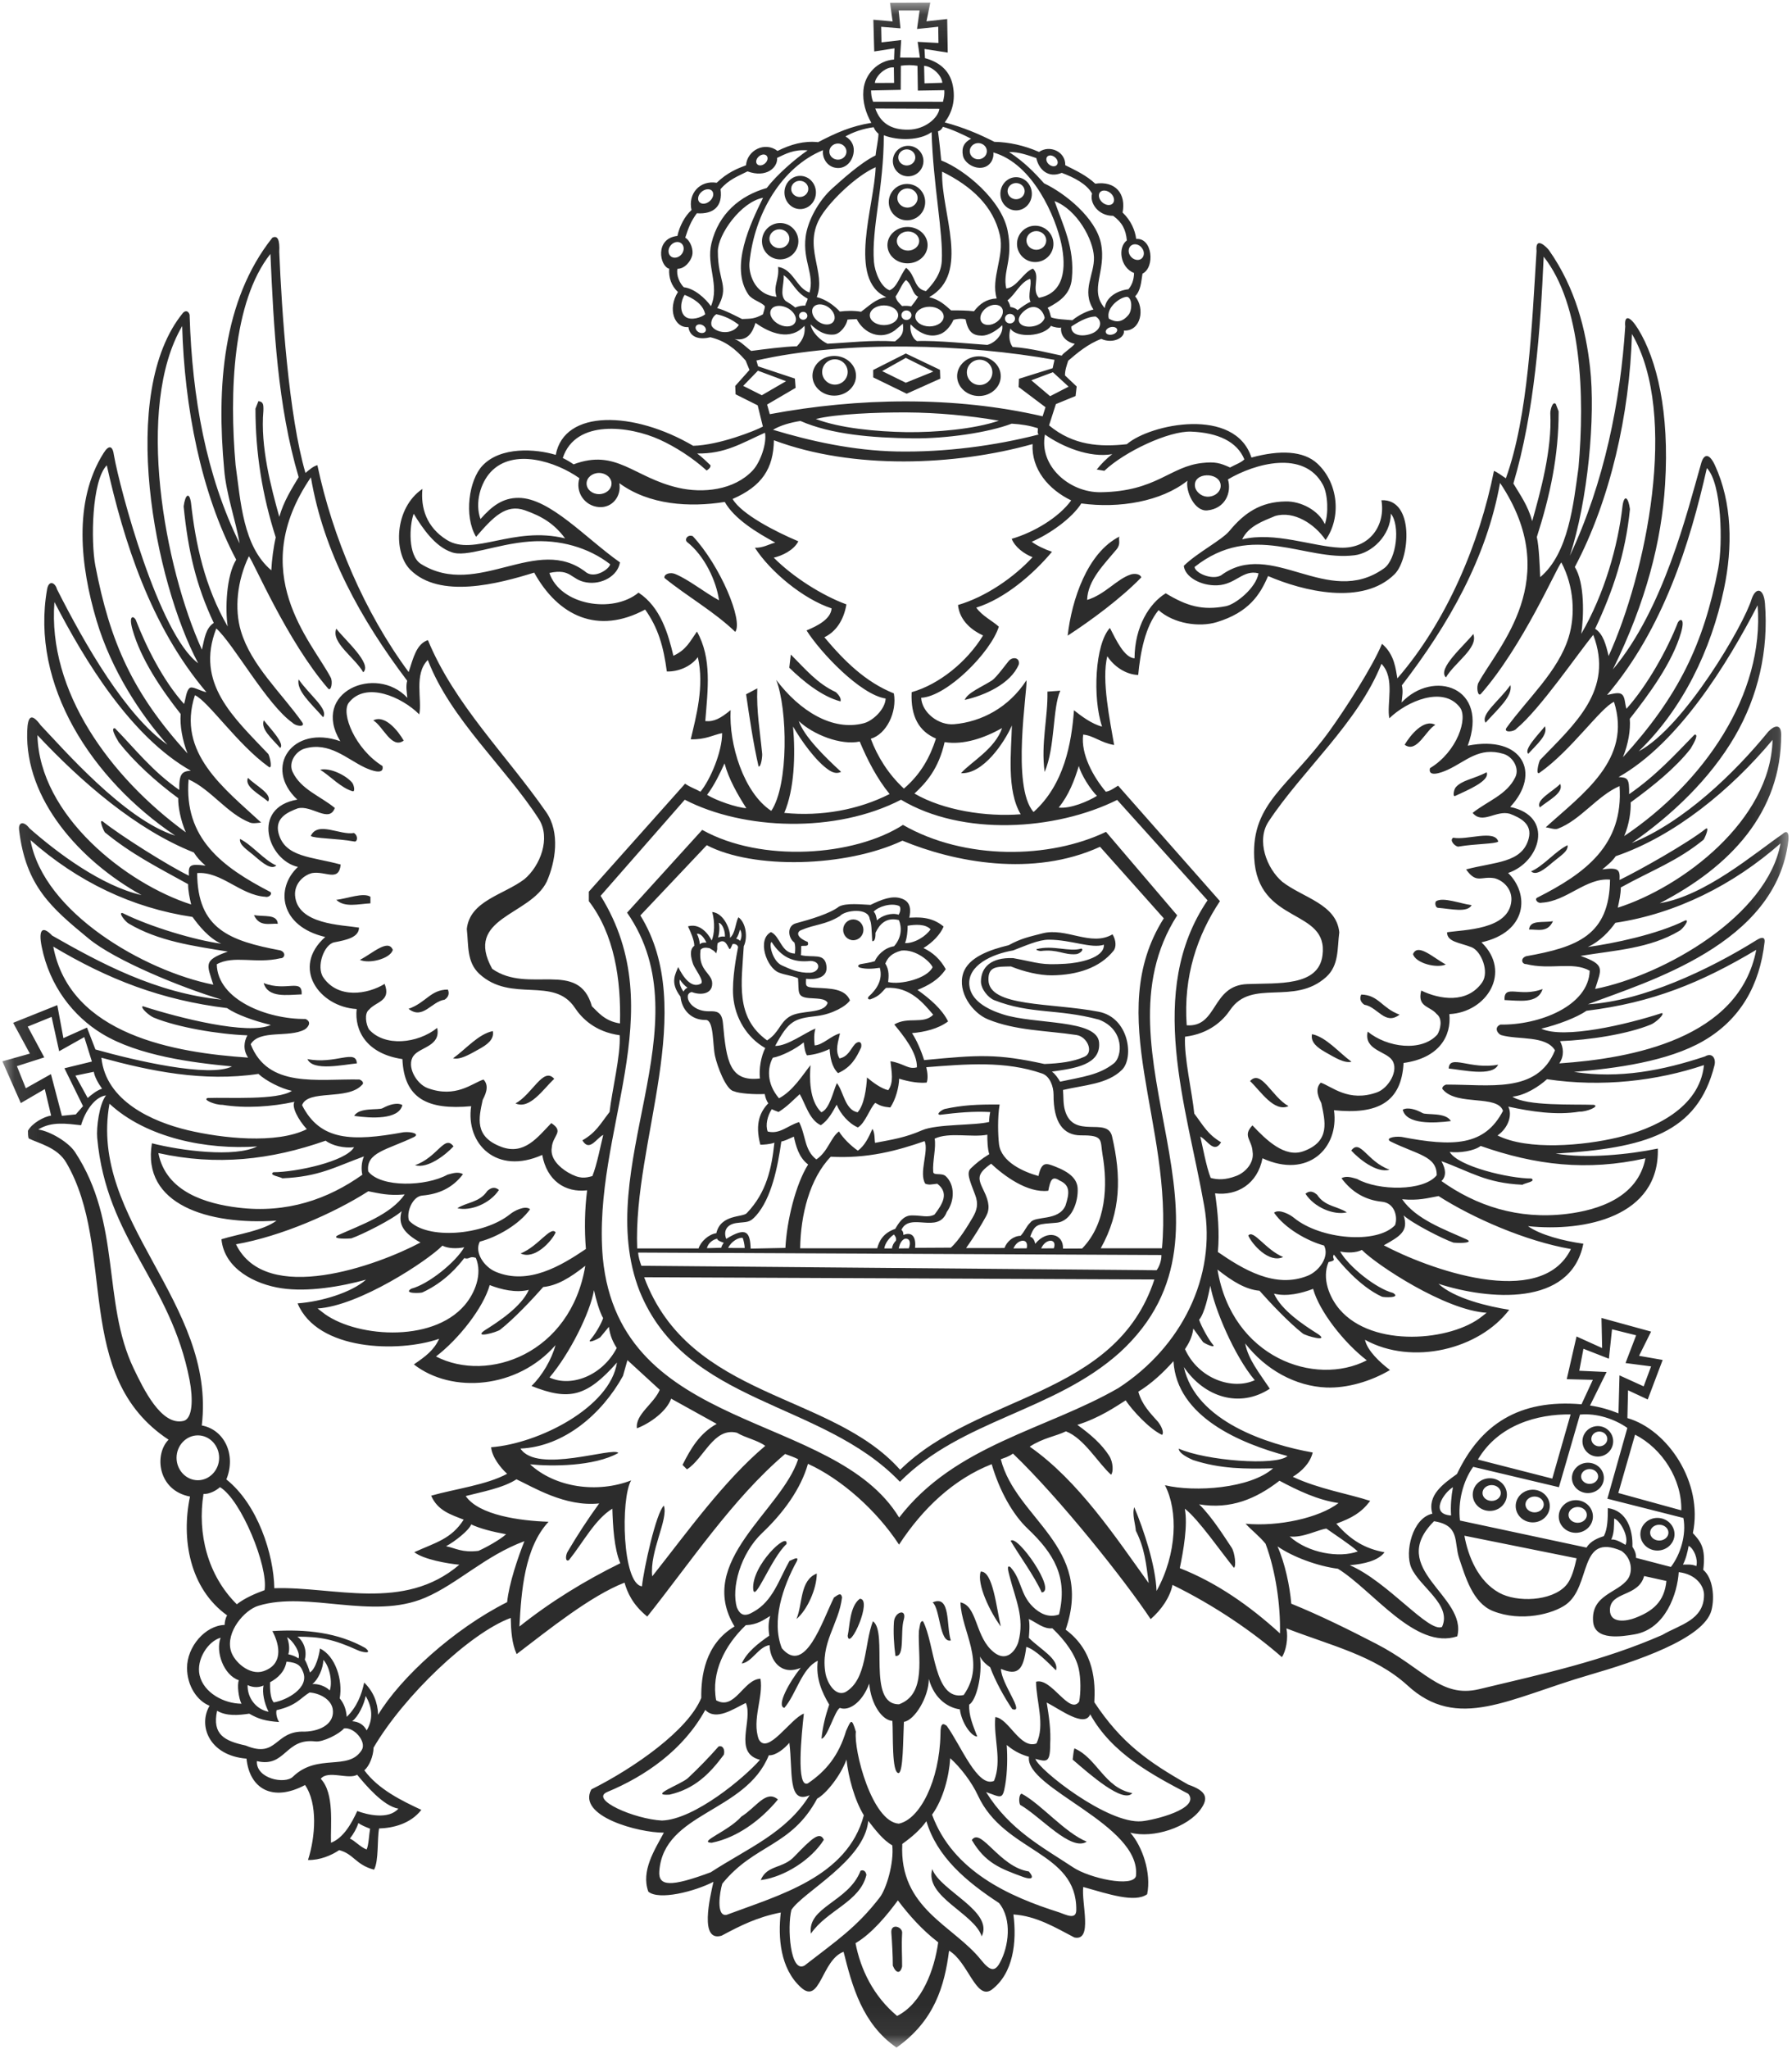
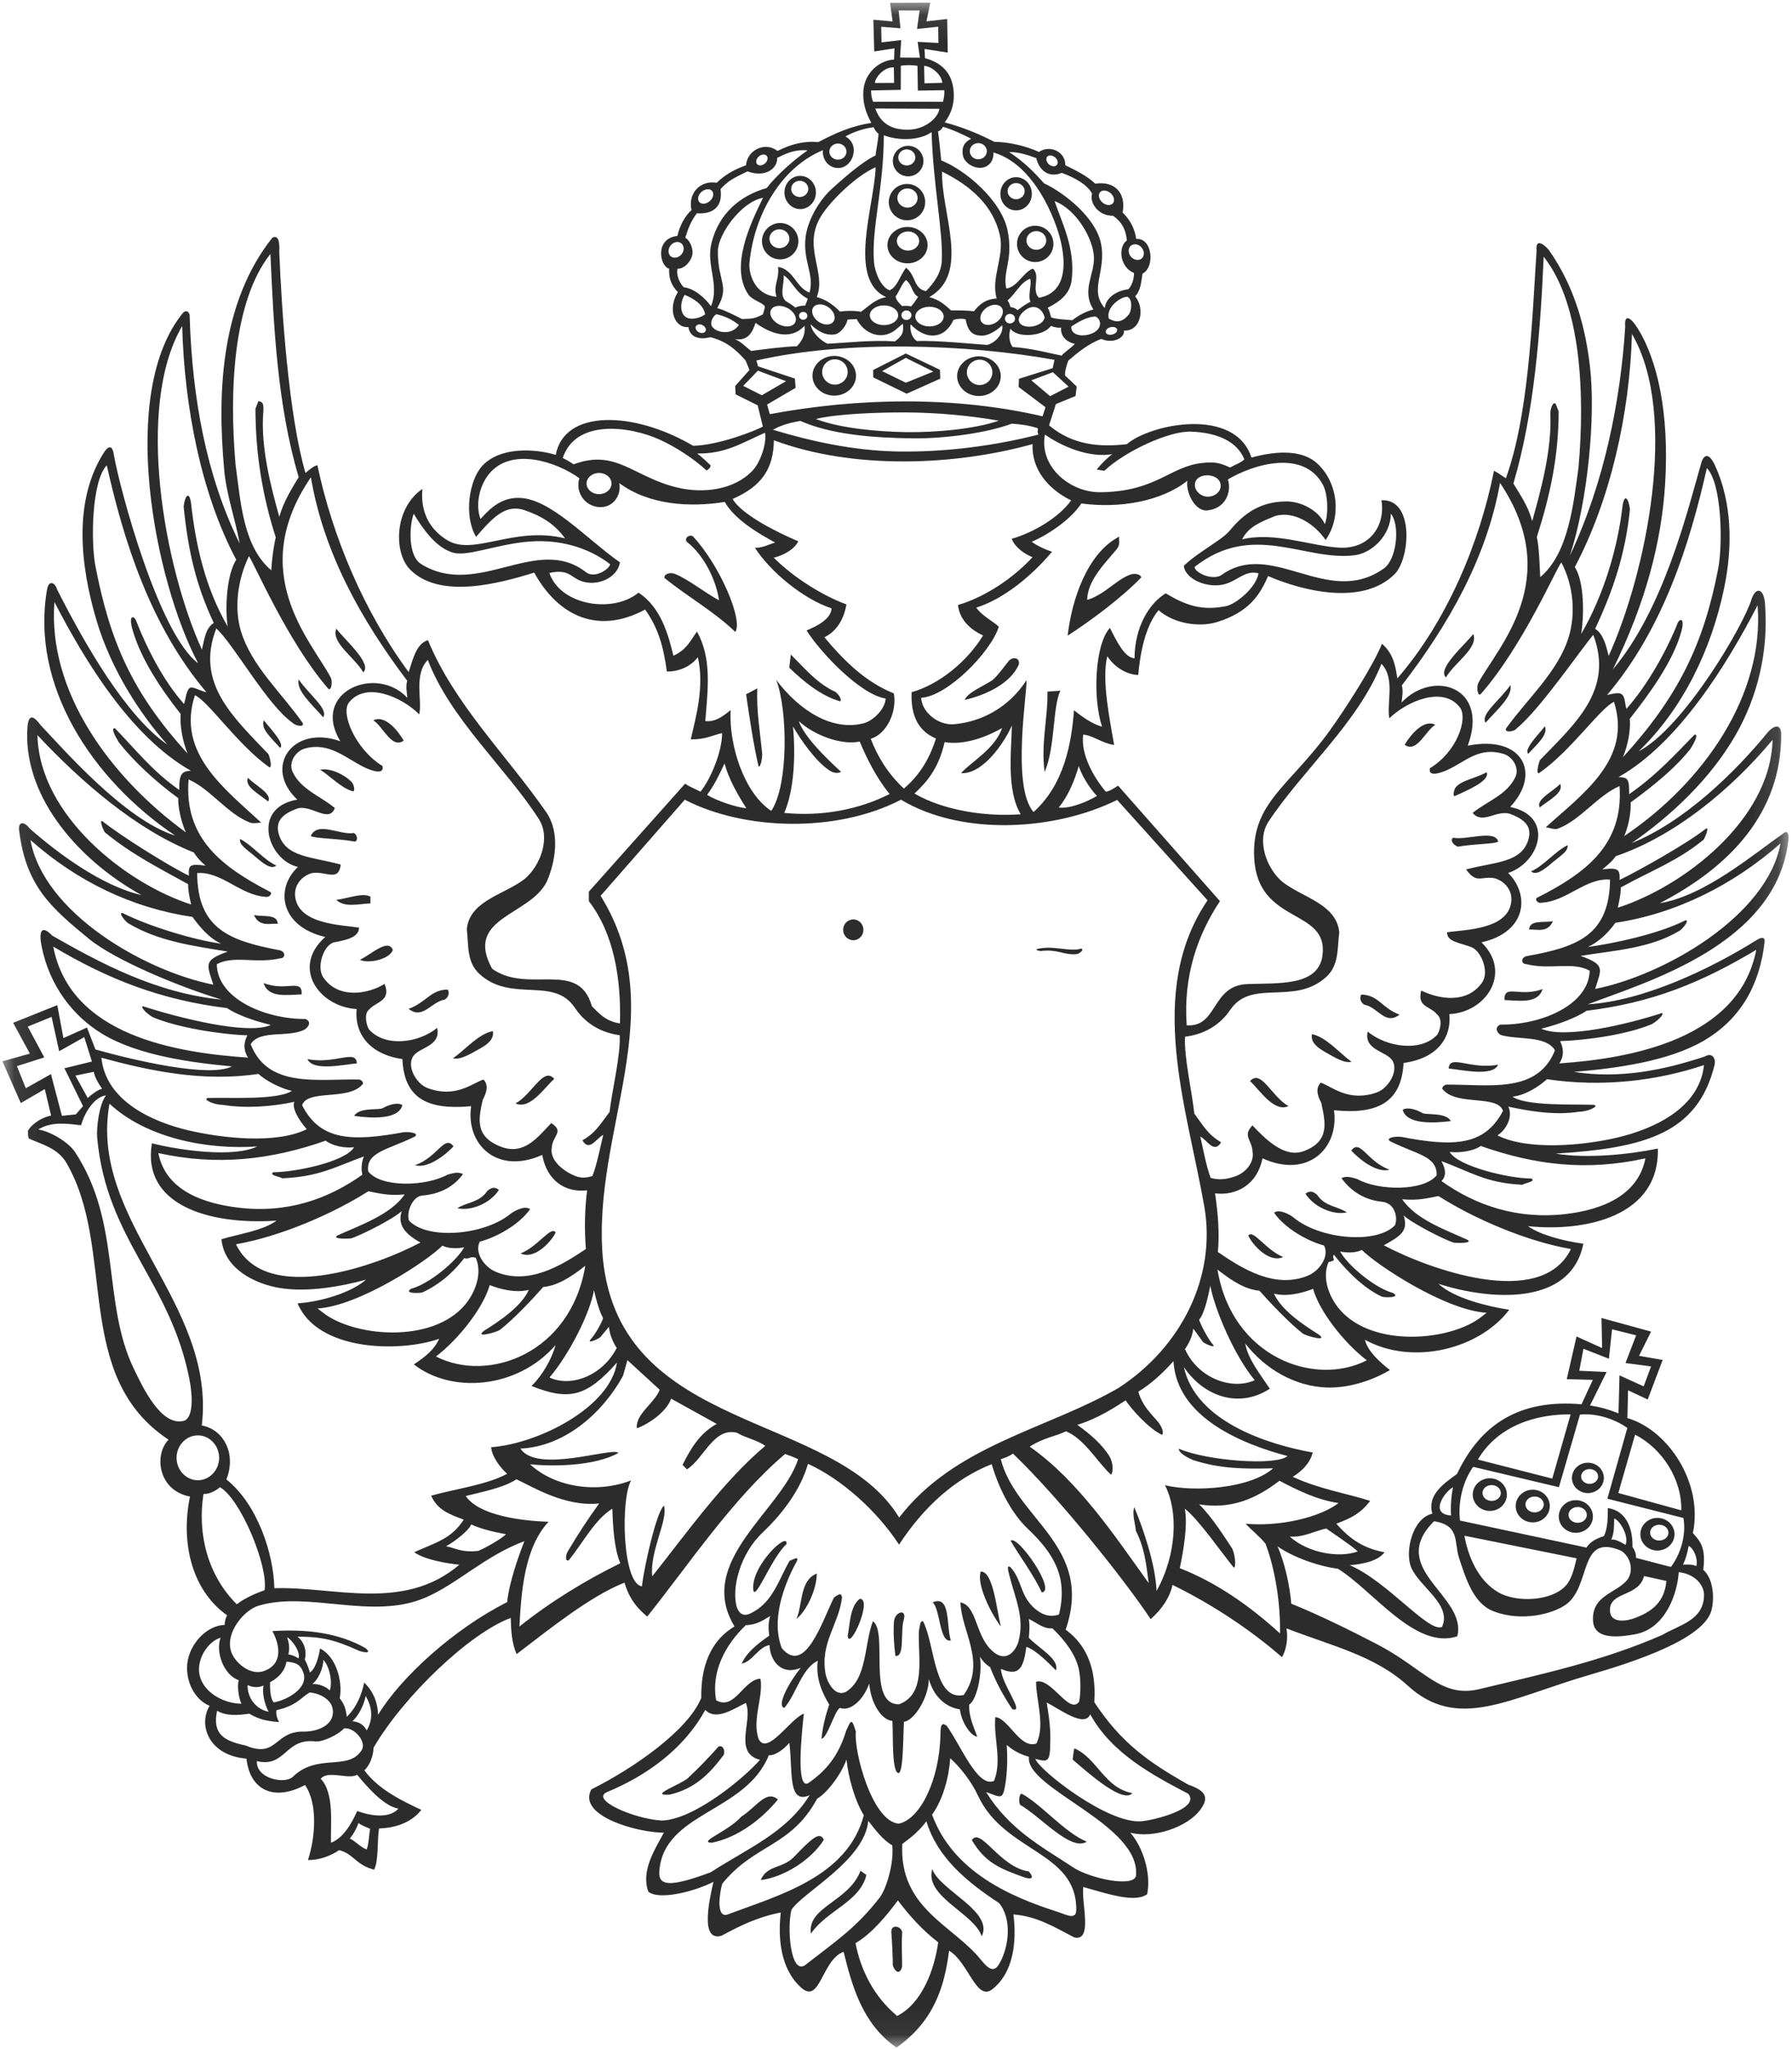
<svg xmlns="http://www.w3.org/2000/svg" width="63" height="72" viewBox="0 0 63 72" fill="none">
  <g id="national-crest 1" clip-path="url(#clip0_889_1648)">
    <g id="0200_LOGO_All-organization-units-BW">
      <g id="Group-167">
        <path id="Fill-2" fill-rule="evenodd" clip-rule="evenodd" d="M35.863 63.416C36.597 63.839 37.647 65.067 38.206 64.712C37.429 64.392 36.613 63.401 35.924 63.029C35.836 63.014 35.801 63.285 35.863 63.416Z" fill="#2C2C2C" />
        <path id="Fill-4" fill-rule="evenodd" clip-rule="evenodd" d="M31.715 67.936C31.752 67.704 31.307 67.554 31.336 67.913C31.359 68.184 31.39 68.763 31.388 69.067C31.501 69.347 31.655 69.359 31.715 69.096C31.717 68.702 31.69 68.382 31.715 67.936Z" fill="#2C2C2C" />
        <path id="Fill-6" fill-rule="evenodd" clip-rule="evenodd" d="M27.953 65.205C27.533 65.68 26.974 65.507 26.744 66.062C27.568 65.955 28.518 65.353 28.964 64.644C28.819 64.332 28.538 64.603 27.953 65.205Z" fill="#2C2C2C" />
        <path id="Fill-8" fill-rule="evenodd" clip-rule="evenodd" d="M34.166 64.655C34.639 65.462 35.169 65.658 35.977 65.954C36.118 66.006 36.447 66.083 36.17 65.758C35.138 65.606 34.478 64.184 34.166 64.655Z" fill="#2C2C2C" />
        <path id="Fill-10" fill-rule="evenodd" clip-rule="evenodd" d="M32.775 65.676C32.491 66.645 34.258 67.231 34.513 68.039C34.943 67.156 33.056 66.441 32.775 65.676Z" fill="#2C2C2C" />
-         <path id="Fill-12" fill-rule="evenodd" clip-rule="evenodd" d="M30.254 65.733C29.834 66.83 28.372 66.997 28.509 67.943C29.07 67.12 30.233 66.83 30.459 65.882C30.451 65.786 30.374 65.677 30.254 65.733Z" fill="#2C2C2C" />
+         <path id="Fill-12" fill-rule="evenodd" clip-rule="evenodd" d="M30.254 65.733C29.834 66.83 28.372 66.997 28.509 67.943C29.07 67.12 30.233 66.83 30.459 65.882Z" fill="#2C2C2C" />
        <path id="Fill-14" fill-rule="evenodd" clip-rule="evenodd" d="M51.157 27.968C51.572 27.772 52.389 27.443 52.266 27.136C51.803 27.376 51.402 27.407 51.178 27.664C51.111 27.739 51.064 28.01 51.157 27.968Z" fill="#2C2C2C" />
        <path id="Fill-16" fill-rule="evenodd" clip-rule="evenodd" d="M28.116 6.353C28.282 6.353 28.417 6.48 28.417 6.638C28.417 6.793 28.282 6.922 28.116 6.922C27.95 6.922 27.815 6.793 27.815 6.638C27.815 6.48 27.95 6.353 28.116 6.353ZM27.578 6.764C27.578 7.085 27.826 7.347 28.131 7.347C28.438 7.347 28.685 7.085 28.685 6.764C28.685 6.441 28.438 6.18 28.131 6.18C27.826 6.18 27.578 6.441 27.578 6.764Z" fill="#2C2C2C" />
        <path id="Fill-18" fill-rule="evenodd" clip-rule="evenodd" d="M26.064 63.829C25.605 64.35 24.512 64.73 25.019 64.75C25.91 64.573 26.747 63.959 27.349 63.229C26.932 62.871 26.589 63.504 26.064 63.829Z" fill="#2C2C2C" />
        <path id="Fill-20" fill-rule="evenodd" clip-rule="evenodd" d="M27.401 8.72C27.208 8.72 27.05 8.57 27.05 8.388C27.05 8.205 27.208 8.057 27.401 8.057C27.596 8.057 27.752 8.205 27.752 8.388C27.752 8.57 27.596 8.72 27.401 8.72ZM27.428 7.836C27.075 7.836 26.788 8.123 26.788 8.476C26.788 8.828 27.075 9.114 27.428 9.114C27.781 9.114 28.068 8.828 28.068 8.476C28.068 8.123 27.781 7.836 27.428 7.836Z" fill="#2C2C2C" />
        <path id="Fill-22" fill-rule="evenodd" clip-rule="evenodd" d="M25.263 61.366C24.937 61.737 24.561 62.125 24.185 62.477C23.944 62.698 22.767 63.109 23.539 63.059C24.409 62.86 24.935 62.346 25.446 61.658C25.495 61.493 25.419 61.314 25.263 61.366Z" fill="#2C2C2C" />
        <path id="Fill-24" fill-rule="evenodd" clip-rule="evenodd" d="M58.334 53.575C58.509 53.575 58.656 53.698 58.656 53.854C58.656 54.008 58.509 54.131 58.334 54.131C58.156 54.131 58.012 54.008 58.012 53.854C58.012 53.698 58.156 53.575 58.334 53.575ZM58.268 54.482C58.6 54.482 58.87 54.225 58.87 53.91C58.87 53.592 58.6 53.335 58.268 53.335C57.937 53.335 57.669 53.592 57.669 53.91C57.669 54.225 57.937 54.482 58.268 54.482Z" fill="#2C2C2C" />
        <path id="Fill-26" fill-rule="evenodd" clip-rule="evenodd" d="M34.478 55.222C34.331 55.662 34.813 56.654 35.185 57.15C35.033 56.527 34.912 55.195 34.478 55.222Z" fill="#2C2C2C" />
        <path id="Fill-28" fill-rule="evenodd" clip-rule="evenodd" d="M51.276 29.747C51.895 29.643 52.565 29.658 52.673 29.57C52.551 29.138 51.579 29.529 51.089 29.435C50.933 29.533 51.178 29.764 51.276 29.747Z" fill="#2C2C2C" />
        <path id="Fill-30" fill-rule="evenodd" clip-rule="evenodd" d="M46.617 36.984C46.922 37.155 47.261 37.37 47.514 37.307C47.078 36.992 46.63 36.442 46.125 36.338C46.067 36.626 46.314 36.813 46.617 36.984Z" fill="#2C2C2C" />
        <g id="Group-34">
          <g id="Mask group">
            <mask id="mask0_889_1648" style="mask-type:luminance" maskUnits="userSpaceOnUse" x="0" y="0" width="63" height="72">
              <g id="Group">
                <path id="Vector" d="M0.085 0.093H62.879V71.946H0.085V0.093Z" fill="white" />
              </g>
            </mask>
            <g mask="url(#mask0_889_1648)">
              <path id="Fill-32" fill-rule="evenodd" clip-rule="evenodd" d="M56.079 34.749C56.3 34.038 56.449 33.901 55.566 33.588C56.79 33.388 57.992 33.33 59.039 32.709C59.151 32.652 59.427 32.296 59.245 32.342C58.266 32.831 56.715 33.154 55.82 33.275C56.256 33.079 56.588 32.709 56.79 32.425C58.925 32.106 60.944 31.089 62.597 29.634C62.138 32.175 58.526 34.263 56.079 34.749ZM52.748 36.001C52.493 36.114 52.676 36.345 52.783 36.373C53.379 36.543 54.352 36.377 54.667 36.906C54.046 38.453 52.32 38.096 50.835 38.111C50.711 38.156 50.671 38.25 50.74 38.298C51.242 38.863 52.646 38.459 52.84 39.032C52.194 40.272 51.087 40.299 49.267 39.947C48.976 39.916 48.681 40.007 48.902 40.116C49.836 40.574 50.518 40.622 50.509 41.295C50.054 41.864 48.455 41.846 47.709 41.425C47.531 41.377 47.34 41.304 47.161 41.398C47.525 41.896 48.011 42.166 48.576 42.225C49.032 42.264 49.149 42.76 49.045 43.048C48.409 43.726 46.418 43.553 45.489 42.79C45.358 42.679 44.972 42.469 44.791 42.611C45.165 43.154 45.95 43.603 46.549 43.765C46.746 44.144 46.389 44.659 45.971 44.828C44.825 45.287 43.699 44.599 42.816 43.992C42.879 43.307 42.814 42.594 42.717 41.931C43.493 42.027 44.212 41.598 44.384 40.699C45.977 41.431 47.084 40.345 46.898 39.011C48.422 39.167 49.271 38.738 49.344 37.35C50.603 37.177 51.029 36.398 50.954 35.633C52.264 35.572 53.166 34.159 52.083 33.111C53.693 32.75 53.785 31.425 53.02 30.674C54.148 30.297 54.655 28.678 53.093 28.354C54.2 27.175 53.535 25.816 51.6 26.201C52.368 24.128 50.385 23.511 49.275 24.684C49.294 24.474 49.336 24.29 49.284 24.082C50.931 21.944 52.264 19.603 52.736 16.968C55.001 20.349 52.663 22.725 51.982 23.98C51.892 24.122 51.95 24.497 52.061 24.384C53.533 22.713 54.727 19.941 54.891 19.761C55.342 20.616 55.386 21.614 55.149 22.387C54.779 23.596 53.697 24.553 52.958 25.581C52.85 25.756 53.234 25.718 53.319 25.597C54.15 24.909 55.467 22.967 56.013 22.308C56.75 24.247 55.361 25.439 54.14 26.706C54.071 26.854 53.99 27.265 54.131 27.148C55.234 26.377 56.27 24.868 56.742 24.661C57.386 26.693 55.635 27.894 54.343 29.069C54.468 29.082 54.655 29.161 54.765 29.119C55.566 28.817 56.152 27.961 56.937 27.621C57.083 29.697 55.724 30.691 54.048 31.539C53.932 31.589 54.057 31.758 54.2 31.718C55.078 31.673 55.758 30.833 56.603 30.908C56.578 32.869 55.446 33.28 53.654 33.599C53.44 33.673 53.5 33.882 53.654 33.876C54.516 34.09 55.29 33.773 55.888 34.109C55.849 35.353 54.098 36.026 52.748 36.001ZM61.743 33.375C61.143 36.498 57.367 37.192 54.819 37.365C55.004 37.09 54.962 36.802 54.846 36.583C55.87 36.545 57.215 36.339 58.04 35.999C58.19 35.941 58.536 35.639 58.429 35.595C57.176 36.004 54.981 36.516 54.185 36.145C54.777 36.004 55.44 35.749 55.776 35.516C58.09 35.233 59.805 34.53 61.743 33.375ZM59.905 37.425C59.749 38.955 58.104 39.676 56.871 39.968C55.668 40.255 53.716 40.431 52.648 39.897C53.041 39.62 53.17 39.165 53.026 38.884C53.828 39.057 54.709 39.194 55.523 39.061C55.776 39.071 56.252 38.873 56.034 38.821C55.321 38.794 53.674 38.873 53.17 38.534C53.625 38.49 54.117 38.167 54.385 37.921C56.322 38.209 58.246 37.981 59.905 37.425ZM57.847 40.701C57.579 42.077 56.19 42.519 55.08 42.654C53.363 42.863 51.884 42.36 50.677 41.5C50.862 41.314 50.823 41.07 50.675 40.801C51.699 41.172 52.227 41.568 53.523 41.629C53.614 41.564 54.007 41.52 53.84 41.41C53.045 41.41 51.253 40.983 50.966 40.476C51.3 40.52 51.83 40.443 52.054 40.266C53.978 40.941 55.789 41.158 57.847 40.701ZM55.228 43.888C54.169 46.062 50.154 44.555 48.65 43.757C49.226 43.434 49.527 43.263 49.346 42.706C49.645 42.984 50.734 43.54 51.101 43.663C51.431 43.69 51.791 43.663 51.564 43.551C50.773 43.194 49.784 42.846 49.294 42.139C49.878 42.192 50.179 42.098 50.574 42.027C51.784 42.8 53.635 43.611 55.228 43.888ZM52.264 46.127L52.102 46.254C51.033 47.117 48.266 47.381 47.093 46.006C46.744 45.597 46.461 44.924 46.706 44.347C47.055 44.269 46.789 44.234 46.895 44.086C47.099 44.349 47.782 45.193 48.582 45.562C48.64 45.589 49.278 45.616 48.974 45.431C48.374 45.276 47.415 44.505 47.113 43.974C47.363 44.028 47.676 44.024 47.878 43.919C48.393 44.444 50.808 46.041 52.264 46.127ZM48.052 47.798C46.224 48.736 43.313 47.7 42.802 44.609C43.338 45.032 43.795 45.309 44.279 45.353C44.65 45.772 45.302 46.464 45.793 46.85C45.913 46.948 46.75 47.167 46.345 46.881C45.842 46.566 45.049 46.043 44.789 45.455C45.236 45.57 45.759 45.443 46.164 45.287C46.382 46.079 47.253 47.185 48.052 47.798ZM44.112 48.496C43.338 48.853 42.137 48.457 41.66 47.406C41.786 47.212 41.913 47 41.952 46.683L42.297 47.16C42.467 47.273 42.76 47.373 42.636 47.239C42.498 47.083 42.233 46.604 42.156 46.373C42.351 46.149 42.48 45.512 42.551 45.176C42.687 45.968 43.4 47.656 44.112 48.496ZM39.317 48.773C36.779 50.236 33.57 50.77 31.611 53.323C29.317 49.555 21.788 50.407 21.192 44.197C20.807 39.728 23.667 35.578 21.115 31.477L24.074 28.1C26.141 29.169 29.379 29.288 31.676 28.1C33.834 29.392 37.103 29.186 39.275 28.107L42.453 31.635C40.274 34.843 41.726 38.898 42.337 42.383C42.771 44.853 41.541 47.331 39.317 48.773ZM45.265 51.162C44.854 51.518 42.397 51.324 41.441 50.903C41.439 51.024 41.628 51.162 41.938 51.3C42.912 51.62 43.801 51.616 44.758 51.593C43.956 52.302 42.006 52.438 40.955 52.187C41.419 53.077 41.387 54.592 40.66 55.903C40.623 54.999 40.22 53.782 39.877 52.959C39.792 53.2 39.917 53.557 39.932 53.786C40.245 54.409 40.293 54.941 40.384 55.626C39.219 54.009 37.915 52.029 36.201 50.831C36.679 50.52 37.115 50.47 37.474 50.293C38.114 50.541 38.594 51.398 39.061 51.818C39.144 51.731 39.142 51.383 38.993 51.151C38.731 50.743 38.353 50.41 37.875 50.066C38.648 49.824 39.225 49.426 39.574 49.205C39.795 49.54 40.405 50.212 40.854 50.418C40.935 50.328 40.823 50.099 40.71 49.957C40.438 49.651 40.148 49.363 40.019 48.901C40.469 48.624 40.881 48.248 41.255 47.827C41.367 49.795 43.635 50.73 45.265 51.162ZM47.059 52.813C46.38 53.334 44.949 53.648 43.79 53.54C44.031 53.798 44.279 53.978 44.493 54.245C44.843 55.178 45.022 56.395 44.999 57.394C43.932 56.42 42.76 55.603 41.477 55.101C41.606 54.484 41.763 53.586 41.653 53.011C42.127 53.371 42.953 54.568 43.379 55.086C43.469 55.055 43.413 54.549 43.298 54.378C43.118 54.115 42.621 53.305 42.156 52.858C43.263 53.044 44.158 52.667 44.981 52.029C45.637 52.377 46.33 52.708 47.059 52.813ZM47.734 54.513C47.095 54.751 45.992 54.578 45.34 53.988C45.803 54.042 46.337 53.748 46.63 53.711C46.885 53.892 47.5 54.295 47.734 54.513ZM51.232 57.496C51.6 56.068 48.725 55.137 50.416 53.452C51.342 53.598 51.107 54.18 51.301 54.763C51.516 55.395 51.774 56.324 52.487 56.608C53.489 57.006 54.603 56.702 55.049 56.383C55.959 55.733 55.481 53.838 57 54.492C57.365 54.743 57.415 55.216 57.228 55.483C56.875 55.981 55.934 56.028 56.007 56.973C56.059 57.665 57.027 57.502 57.467 57.427C58.563 57.237 58.973 55.976 59.018 55.241C59.635 55.314 59.907 55.73 59.907 56.039C59.907 56.933 59.043 57.09 58.443 57.446C56.36 58.359 54.241 58.817 52 59.353C50.638 59.676 50.061 58.621 48.378 57.756C47.444 57.273 46.409 56.76 45.396 56.349C45.346 55.731 45.172 54.916 44.912 54.336C45.458 54.713 46.328 55.03 47.037 55.122C48.272 55.887 49.764 57.986 51.232 57.496ZM51.08 52.256C51.022 52.562 50.991 52.927 51.014 53.25C50.252 53.203 50.754 52.452 51.08 52.256ZM55.427 54.755C55.357 55.055 55.267 55.476 55.045 55.718C54.545 56.264 53.33 56.314 52.702 55.964C51.965 55.555 51.614 54.688 51.483 53.961L55.427 54.755ZM57.147 54.282C56.943 54.161 56.775 54.078 56.646 54.096C56.755 53.865 56.742 53.603 56.748 53.357C56.96 53.421 57.28 54.003 57.147 54.282ZM58.584 55.551C58.516 56.283 58.1 56.618 57.475 56.854C57.184 56.966 56.599 57.058 56.599 56.575C56.599 55.908 57.602 56.124 57.801 55.378L58.584 55.551ZM51.791 51.541L54.806 52.256L55.546 49.705C56.136 49.647 56.773 49.864 57.211 50.174L56.509 52.661L59.182 53.338C59.292 53.932 59.079 54.62 58.742 55.059L57.515 54.738C57.527 54.605 57.473 54.478 57.39 54.349C57.409 53.748 57.197 53.084 56.526 52.99C56.526 53.35 56.518 53.726 56.385 53.976C56.169 54.045 55.913 54.151 55.774 54.378L51.328 53.428C51.251 52.771 51.429 52.05 51.791 51.541ZM55.217 49.699L54.572 51.954L51.957 51.285C52.676 50.064 54.056 49.682 55.217 49.699ZM56.482 48.209L55.521 48.165L55.668 47.392L56.563 47.742L56.673 46.708L57.521 46.919L57.147 47.894L58.046 48.011L57.785 48.713L56.935 48.327L56.9 49.661C56.565 49.526 56.233 49.434 55.899 49.386L56.482 48.209ZM57.483 50.41C58.441 50.899 59.132 51.983 59.108 53.069L56.894 52.46L57.483 50.41ZM59.637 55.028C59.483 54.957 59.292 54.976 59.166 54.976C59.27 54.774 59.326 54.541 59.367 54.319C59.548 54.405 59.704 54.784 59.637 55.028ZM36.131 53.715C37.053 54.588 37.551 55.422 37.23 56.729C36.854 56.86 36.548 56.685 36.316 56.462C35.859 56.018 35.923 55.508 35.524 55.066C35.379 54.964 35.445 55.201 35.493 55.385C35.697 56.189 36.029 56.843 35.803 57.686C35.742 57.917 35.395 58.544 34.816 57.942C34.285 57.39 34.332 56.42 33.767 56.304C33.79 57.312 34.689 58.415 33.879 59.559C32.824 59.778 32.872 57.765 32.45 56.966C32.338 56.943 32.343 57.139 32.305 57.308C32.261 58.217 32.588 59.524 31.607 59.884C30.463 59.895 31.236 57.352 30.689 56.966C30.378 57.765 30.494 59.015 29.717 59.459C29.337 59.62 29.073 59.082 29.024 58.817C28.824 57.725 29.491 57.079 29.603 56.126C29.566 55.949 29.476 56.026 29.319 56.133C28.901 56.973 28.305 58.878 27.487 57.915C27.109 56.962 27.524 55.747 28.012 54.859C28.108 54.649 27.858 54.811 27.755 54.847C27.389 55.491 27.175 56.26 26.486 56.637C26.186 56.819 26.021 56.754 25.908 56.487C25.7 55.801 26.031 54.59 26.795 53.865C27.541 53.159 28.157 52.313 28.405 51.435C29.576 51.968 30.818 53.069 31.607 54.274C32.446 52.99 33.537 51.969 34.864 51.447C35.144 52.404 35.616 53.228 36.131 53.715ZM37.925 58.64C38 58.978 38 59.484 37.938 59.793C37.591 60.27 36.962 58.934 36.424 59.092C36.424 59.755 36.754 60.616 36.436 61.262C35.861 61.468 35.46 60.376 34.991 60.334C34.924 61.089 35.236 61.843 34.947 62.575C34.367 62.834 33.773 61.31 33.283 60.641C33.178 60.566 33.059 60.487 33.063 60.941C33.03 62.569 32.336 63.93 31.599 64.078C30.654 64.009 30.008 61.502 30.089 60.849C29.94 60.341 29.915 60.447 29.746 60.818C29.485 61.687 29.042 62.229 28.401 62.663C27.981 62.85 28.182 60.92 28.261 60.212C27.788 60.385 26.982 61.698 26.673 61.11C26.427 60.422 26.845 59.628 26.735 58.986C26.135 59.007 25.838 60.116 25.177 59.743C24.997 58.769 25.474 57.815 26.22 57.104C26.619 57.09 26.841 56.923 27.078 56.781C27.001 57.017 27.015 57.265 27.044 57.473C26.658 57.742 26.257 58.048 26.076 58.453C26.446 58.396 26.658 57.867 27.055 57.804C27.065 58.325 27.451 58.896 28.151 58.603C27.75 59.099 27.285 59.941 27.574 60.011C27.989 59.536 28.183 58.621 28.75 58.355C28.671 58.969 28.903 59.478 29.152 59.895C29.02 60.285 28.926 60.653 28.88 61.093C29.086 61.077 29.348 60.097 29.528 60.011C29.823 60.132 30.303 59.849 30.559 59.157C30.619 59.886 31.013 60.447 31.373 60.468C31.406 60.928 31.341 62.302 31.593 62.302C31.757 62.256 31.747 61.12 31.778 60.501C32.153 60.451 32.654 59.628 32.654 58.994C32.855 59.726 33.367 60.011 33.745 60.062C33.807 60.541 34.149 61.018 34.357 61.018C34.203 60.62 34.054 60.274 34.073 59.895C34.322 59.755 34.542 58.867 34.453 58.206C34.542 58.371 34.656 58.478 34.81 58.582C34.986 59.053 35.294 59.624 35.587 60.053C36.052 60.218 35.2 59.165 35.19 58.64C35.797 58.899 35.981 58.667 36.081 57.867C36.407 57.959 36.885 58.457 37.124 58.692C37.248 58.296 36.542 57.931 36.17 57.548C36.183 57.36 36.212 57.1 36.168 56.887C36.451 57.017 36.691 57.248 36.997 57.214C37.454 57.646 37.821 58.159 37.925 58.64ZM38.328 60.236C39.084 61.61 40.507 62.365 41.776 63.029C42.21 63.559 40.555 63.957 40.137 63.994C38.943 64.101 36.511 62.181 36.399 61.802C36.785 61.9 36.92 61.96 36.92 61.298C36.949 60.797 36.881 60.324 36.798 59.822C37.267 60.062 38.135 60.72 38.328 60.236ZM39.936 65.92C39.826 66.333 38.293 65.991 37.73 65.616C36.636 64.893 35.502 64.305 34.667 62.969C35.194 63.15 35.246 63.261 35.339 62.721C35.418 62.267 35.422 61.71 35.392 61.314C35.684 61.562 35.952 61.666 36.174 61.729C36.021 62.844 40.131 64.107 39.936 65.92ZM37.227 67.192C35.483 66.641 33.499 65.753 32.768 63.763C33.163 63.217 33.366 62.413 33.406 61.779C33.767 62.102 34.164 62.621 34.382 63.092C35.31 65.095 37.861 65.045 37.838 67.112C37.836 67.481 37.458 67.269 37.227 67.192ZM35.155 68.959C34.986 69.272 34.824 69.284 34.492 68.869C33.526 67.654 31.603 67.067 31.721 64.791C32.068 64.54 32.345 64.303 32.569 63.992C32.938 65.241 33.964 66.11 35.123 66.868C35.593 67.444 35.46 68.405 35.155 68.959ZM31.539 70.835C30.702 70.137 30.253 69.195 30.077 68.278C30.669 67.931 31.213 67.254 31.566 66.775C31.965 67.306 32.434 67.827 32.984 68.248C32.851 69.201 32.422 70.389 31.539 70.835ZM28.286 69.063C27.777 69.355 27.671 67.708 27.823 67.108C28.232 66.479 30.39 65.38 30.525 63.98C30.77 64.293 31.044 64.659 31.369 64.84C31.435 65.455 31.163 66.37 30.926 66.675C30.11 67.731 29.398 68.198 28.286 69.063ZM25.543 67.283C25.165 67.35 25.304 66.473 25.393 66.187C26.529 64.786 27.813 64.901 28.729 63.198C29.026 63.044 29.549 62.406 29.759 61.825C29.827 62.448 30.043 63.252 30.369 63.784C29.792 65.958 27.375 66.595 25.543 67.283ZM24.986 65.787C23.582 66.308 23.138 66.289 23.179 65.747C23.333 63.671 26.212 63.696 27.028 61.677C27.279 61.689 27.576 61.441 27.75 61.239C27.879 62.219 27.68 63.421 28.463 63.079C27.638 64.407 26.286 64.941 24.986 65.787ZM23.271 63.969C22.303 63.919 20.71 63.228 21.354 62.963C22.685 62.41 24.023 61.491 24.795 60.082C25.175 60.48 25.798 60.038 26.22 59.837C26.488 60.435 25.759 61.591 26.718 61.835C26.187 62.448 24.421 63.932 23.271 63.969ZM22.93 55.389C22.83 54.511 23.507 53.38 23.339 52.904C23.067 53.148 22.631 55.126 22.569 55.739C21.875 55.654 21.813 52.66 22.189 52.017C21 52.477 19.526 52.273 18.635 51.452C19.374 51.529 20.884 51.533 21.74 51.053C21.563 50.824 18.882 51.796 18.298 50.899C19.833 50.831 21.167 49.678 21.902 48.346L22.058 47.792L23.194 48.834C22.994 49.322 22.326 49.699 22.392 50.187C22.859 50.009 23.439 49.588 23.595 49.145L25.196 50.032C24.594 50.366 24.284 50.899 23.995 51.473L24.151 51.629C24.751 51.251 25.084 50.143 25.908 50.343C26.197 50.52 26.637 50.605 26.903 50.804C25.445 52.033 24.164 53.83 22.93 55.389ZM18.261 57.152C18.326 55.91 18.44 54.378 19.285 53.471C18.273 53.438 16.832 53.238 16.373 52.567C16.936 52.421 17.688 52.285 18.157 51.979C18.72 52.239 19.866 52.956 21.065 52.827C20.656 53.392 20.311 53.921 19.952 54.528C19.879 54.659 19.869 54.893 20.002 54.818C20.514 54.18 20.915 53.388 21.528 53.011C21.545 53.598 21.588 54.416 21.808 54.928C20.587 55.528 19.374 56.264 18.261 57.152ZM17.829 56.295C15.948 57.239 14.078 58.951 13.293 60.253C13.279 59.82 13.125 59.432 12.803 59.12C12.716 59.541 12.546 59.98 12.19 60.326C12.168 60.062 12.095 59.859 11.943 59.676C12.059 59.038 11.796 58.19 11.249 57.923C11.229 58.121 11.102 58.648 10.894 58.765C10.855 58.621 10.791 58.455 10.716 58.313C10.799 58.002 10.678 57.667 10.456 57.508C11.26 57.511 11.713 57.592 12.589 57.99C12.689 58.04 13.135 58.148 12.845 57.907C11.873 57.36 10.757 57.239 9.576 57.312C9.864 57.852 9.935 58.498 9.256 58.723C8.774 58.88 8.226 58.392 8.117 58.005C7.928 57.344 8.591 56.57 9.085 56.422C10.832 55.889 13.081 56.939 14.948 56.139C16.087 55.653 17.058 54.661 18.436 54.153C18.209 54.724 17.895 55.641 17.829 56.295ZM12.892 60.801C12.774 60.581 12.593 60.495 12.381 60.48C12.606 60.31 12.809 59.866 12.855 59.593C13.096 59.995 13.121 60.42 12.892 60.801ZM14.006 63.551C13.657 63.949 12.899 63.763 12.56 63.634C12.361 64.069 12.072 64.586 11.636 64.749C11.615 64.13 11.764 63.013 11.276 62.502C11.532 62.185 12.248 62.542 12.556 62.36C12.851 62.717 13.472 63.461 14.006 63.551ZM12.888 64.986C12.655 64.895 12.475 64.674 12.3 64.603C12.429 64.442 12.543 64.238 12.599 64.057C12.703 64.134 12.845 64.19 13.011 64.257C12.975 64.445 12.961 64.849 12.888 64.986ZM10.296 62.431C10.018 62.702 8.996 62.502 9.031 61.881C10.047 62.121 10.016 61.062 11.087 61.189C11.349 61.222 11.931 60.928 12.095 60.731C12.448 60.678 12.894 61.2 12.72 61.487C12.253 62.248 11.166 61.585 10.296 62.431ZM10.98 59.174C11.187 59.019 11.362 58.623 11.368 58.325C11.598 58.561 11.694 59.132 11.592 59.397C11.447 59.245 11.168 59.155 10.98 59.174ZM10.66 58.761C10.871 59.305 10.095 59.739 9.625 59.818C9.492 59.674 9.49 59.301 9.494 59.111C9.792 58.947 10.01 58.728 10.072 58.386C10.485 58.419 10.579 58.544 10.66 58.761ZM10.093 57.529C10.282 57.629 10.581 58.071 10.493 58.273C10.388 58.198 10.273 58.157 10.136 58.127C10.192 57.948 10.163 57.717 10.093 57.529ZM8.705 59.209C8.913 59.313 9.127 59.29 9.264 59.224C9.214 59.472 9.287 59.843 9.443 60.147C8.996 60.062 8.691 59.651 8.705 59.209ZM8.637 61.333C7.902 61.175 7.451 60.953 7.632 60.112C7.966 60.307 8.377 60.27 8.763 60.214C9.094 60.405 9.332 60.472 9.812 60.508C9.733 60.382 9.694 60.203 9.723 60.091C10.435 59.928 10.564 59.659 10.884 59.47C11.229 59.493 11.636 59.703 11.696 60.045C11.779 60.53 11.316 60.826 10.716 60.845C9.632 60.799 9.771 61.804 8.637 61.333ZM7.017 58.861C6.892 58.309 7.318 57.665 7.756 57.546C7.569 58.04 7.864 58.861 8.398 59.04C8.329 59.188 8.387 59.68 8.491 59.864C7.874 59.861 7.16 59.482 7.017 58.861ZM7.154 52.494C7.355 52.506 7.604 52.375 7.733 52.254C8.473 52.69 9.438 55.043 9.301 55.874C8.99 55.989 8.616 56.143 8.325 56.37C7.301 55.355 6.932 53.892 7.154 52.494ZM6.207 51.224C6.207 50.789 6.545 50.435 6.956 50.435C7.366 50.435 7.704 50.789 7.704 51.224C7.704 51.656 7.366 52.012 6.956 52.012C6.545 52.012 6.207 51.656 6.207 51.224ZM4.695 48.075C3.584 45.743 4.277 42.973 2.639 40.483C2.41 40.13 1.754 39.745 1.345 39.688C1.812 39.395 2.35 39.484 2.85 39.538C2.987 39.057 3.33 38.538 3.727 38.49C3.488 38.792 3.384 39.626 3.417 39.98C3.744 43.565 5.999 45.022 6.666 48.498C6.788 49.134 6.782 49.851 6.448 49.928C5.669 50.107 5.044 48.803 4.695 48.075ZM1.791 37.742L0.907 38.238L0.595 37.462L1.556 37.154L0.975 36.072L1.814 35.731L2.08 36.937L2.963 36.441L3.231 37.3L2.265 37.536L2.919 38.867L2.664 39.157L2.176 39.207L1.791 37.742ZM3.588 38.254C3.401 38.313 3.224 38.459 3.083 38.58L2.651 37.794L3.299 37.66C3.318 37.811 3.438 38.046 3.588 38.254ZM9.085 37.734C9.351 37.981 9.881 38.25 10.261 38.33C9.758 38.667 8.022 38.553 7.308 38.58C7.091 38.632 7.567 38.83 7.82 38.821C8.633 38.953 9.551 38.888 10.352 38.715C10.244 38.888 10.481 39.343 10.786 39.676C9.717 40.209 7.802 39.997 6.597 39.711C5.366 39.416 3.721 38.696 3.565 37.166C5.278 37.633 7.148 38.025 9.085 37.734ZM1.872 33.261C3.808 34.415 5.667 35.139 7.982 35.422C8.317 35.654 8.927 35.87 9.521 36.014C8.724 36.383 6.275 35.762 5.021 35.355C4.913 35.399 5.26 35.701 5.411 35.758C6.236 36.097 7.671 36.341 8.697 36.379C8.579 36.596 8.537 36.885 8.722 37.162C6.173 36.989 2.47 36.385 1.872 33.261ZM7.621 33.882C8.223 33.551 8.988 33.876 9.856 33.671C10.008 33.678 10.07 33.471 9.856 33.394C8.068 33.059 6.942 32.638 6.932 30.678C7.779 30.61 8.452 31.456 9.328 31.51C9.472 31.55 9.6 31.383 9.484 31.331C7.816 30.466 6.462 29.461 6.63 27.387C7.411 27.733 7.989 28.594 8.788 28.903C8.898 28.946 9.056 28.913 9.181 28.903C7.901 27.715 6.19 26.454 6.853 24.428C7.324 24.64 8.346 26.156 9.441 26.941C9.582 27.058 9.505 26.645 9.436 26.498C8.226 25.218 6.849 24.015 7.604 22.083C8.203 22.615 9.382 24.761 10.282 25.395C10.398 25.52 10.745 25.56 10.628 25.384C9.899 24.349 8.826 23.38 8.468 22.169C8.238 21.393 8.334 20.412 8.749 19.545C8.913 19.728 10.082 22.512 11.536 24.195C11.648 24.309 11.708 23.934 11.619 23.792C10.95 22.531 8.633 20.132 10.93 16.771C11.376 19.411 12.689 21.768 14.315 23.919C14.261 24.126 14.303 24.311 14.321 24.52C13.22 23.338 10.917 24.317 11.964 26.045C10.288 25.449 9.239 26.96 10.452 28.096C8.815 28.377 9.409 30.222 10.475 30.462C9.673 31.204 9.827 32.546 11.434 32.923C10.221 34.001 11.227 35.38 12.539 35.455C12.456 36.218 12.89 37.029 14.147 37.214C14.207 38.602 15.036 39.011 16.564 38.869C16.365 40.197 17.462 41.298 19.063 40.581C19.225 41.481 19.866 41.914 20.641 41.825C20.556 42.488 20.542 43.2 20.598 43.886C19.709 44.486 18.577 45.162 17.436 44.691C17.019 44.52 16.668 44.003 16.869 43.627C17.468 43.473 18.257 43.025 18.637 42.488C18.458 42.342 18.07 42.55 17.935 42.661C17.002 43.415 15.007 43.569 14.379 42.886C14.278 42.594 14.504 42.027 14.855 42.008C15.42 41.956 15.908 41.748 16.278 41.256C16.099 41.158 15.908 41.229 15.731 41.275C14.979 41.691 13.397 41.737 12.946 41.162C12.853 40.491 13.609 40.405 14.548 39.955C14.772 39.845 14.477 39.755 14.186 39.784C12.363 40.118 11.254 40.082 10.62 38.834C10.822 38.265 12.221 38.68 12.728 38.119C12.797 38.073 12.759 37.977 12.637 37.931C11.15 37.904 9.42 38.246 8.813 36.691C9.133 36.166 10.149 36.473 10.705 36.177C10.799 36.126 10.996 35.92 10.741 35.804C9.391 35.818 7.646 35.128 7.621 33.882ZM1.071 29.518C2.722 30.974 4.635 31.902 6.768 32.219C6.973 32.506 7.339 32.965 7.777 33.159C6.88 33.04 5.293 32.573 4.315 32.085C4.13 32.037 4.41 32.392 4.522 32.45C5.567 33.071 6.788 33.238 8.01 33.436C7.129 33.749 7.278 33.886 7.499 34.599C5.05 34.111 1.53 32.062 1.071 29.518ZM1.316 25.831C2.852 27.471 4.788 29.153 6.813 29.953C6.927 30.128 7.042 30.262 7.227 30.416C6.649 30.341 6.624 30.409 6.641 30.77C5.912 30.416 4.248 29.369 3.615 28.865C3.476 28.767 3.611 29.128 3.685 29.245C4.622 30.011 5.505 30.456 6.614 31.068C6.61 31.297 6.67 31.564 6.72 31.781C4.46 31.06 1.382 28.669 1.316 25.831ZM1.914 21.154C2.981 23.217 4.595 25.885 6.709 27.081C6.394 27.1 6.294 27.191 6.302 27.756C5.347 27.092 4.736 26.299 4.043 25.591C3.887 25.564 4.038 25.852 4.178 26.085C4.709 26.762 5.472 27.463 6.267 28.046C6.254 28.323 6.352 28.836 6.533 29.247C3.864 27.302 1.669 24.286 1.914 21.154ZM3.353 19.882C3.189 19.028 3.224 16.892 3.754 16.35C4.35 19.003 5.283 21.994 7.258 24.324C7.006 24.268 6.761 24.096 6.664 24.178C6.545 24.28 6.531 24.549 6.471 24.736C5.737 23.921 5.137 22.725 4.769 21.77C4.678 21.627 4.518 21.629 4.659 22.127C4.959 23.179 5.677 24.23 6.352 25.089C6.319 25.482 6.41 26.016 6.593 26.475C4.651 24.347 3.866 22.544 3.353 19.882ZM6.404 11.458C6.483 14.276 7.058 17.317 8.304 19.666C7.953 20.226 7.912 21.41 8.005 22.014C7.195 20.62 6.873 19.096 6.716 17.675C6.659 17.273 6.514 17.36 6.456 17.794C6.614 19.374 6.898 20.576 7.515 21.889C7.229 22.073 7.191 22.433 7.098 22.827C5.785 19.943 4.742 14.297 6.404 11.458ZM8.282 16.337C8.061 13.807 8.174 10.604 9.507 8.922C9.621 11.5 9.756 14.259 10.5 16.766C10.255 17.177 9.974 17.608 9.819 18.161C9.538 17.152 9.146 15.695 9.26 14.43C9.266 14.197 9.252 14.12 9.085 14.095L8.981 14.359C8.981 15.933 9.225 17.417 9.694 18.882C9.615 19.221 9.555 19.684 9.538 20.039C8.537 19.195 8.46 17.602 8.282 16.337ZM17.588 46.719C18.076 46.335 18.728 45.641 19.098 45.222C19.584 45.174 20.039 44.901 20.577 44.476C20.064 47.567 17.156 48.605 15.328 47.663C16.126 47.054 16.996 45.947 17.216 45.155C17.619 45.312 18.141 45.437 18.591 45.322C18.33 45.912 17.536 46.435 17.032 46.75C16.629 47.037 17.466 46.818 17.588 46.719ZM14.851 45.412C15.652 45.043 16.116 44.47 16.321 44.207C16.517 44.267 16.488 44.119 16.728 44.197C16.973 44.774 16.687 45.447 16.34 45.855C15.168 47.231 12.4 46.968 11.33 46.104L11.166 45.976C12.626 45.889 15.04 44.294 15.553 43.769C15.758 43.874 16.068 43.878 16.321 43.826C16.018 44.355 15.059 45.126 14.458 45.282C14.155 45.466 14.791 45.439 14.851 45.412ZM12.35 43.513C12.716 43.39 13.825 42.834 14.122 42.556C13.977 43.021 14.205 43.34 14.782 43.659C13.277 44.459 9.355 45.893 8.296 43.721C9.887 43.442 11.738 42.631 12.948 41.858C13.343 41.933 13.646 42.021 14.228 41.969C13.738 42.679 12.678 43.044 11.887 43.4C11.659 43.515 12.02 43.54 12.35 43.513ZM9.927 41.402C11.223 41.347 11.771 41.004 12.795 40.633C12.701 40.847 12.697 41.106 12.739 41.277C11.528 42.137 10.088 42.642 8.371 42.433C7.262 42.296 5.835 41.891 5.567 40.516C7.625 40.972 9.526 40.756 11.449 40.08C11.673 40.258 12.116 40.353 12.448 40.309C12.161 40.814 10.404 41.187 9.609 41.189C9.441 41.297 9.837 41.343 9.927 41.402ZM16.564 53.563C16.863 53.707 17.324 53.825 17.792 53.909C17.588 54.097 17.084 54.378 16.82 54.493C16.24 54.563 16.029 54.401 15.682 54.33C15.983 54.172 16.502 53.763 16.564 53.563ZM17.829 51.785C17.111 52.175 16.014 52.313 15.158 52.554C15.382 53.073 15.831 53.215 16.302 53.396C15.862 54.082 15.314 54.199 14.564 54.54C14.892 54.795 15.738 54.943 16.149 54.98C14.192 56.647 11.736 55.737 9.644 55.806C9.623 54.609 9.058 52.858 7.958 51.983C8.317 51.097 7.87 50.228 7.094 50.087C7.605 45.766 3.108 42.898 3.849 38.782C5.15 39.987 7.268 40.408 9.042 40.283C8.244 40.681 6.36 40.431 5.341 40.172C4.977 42.327 7.324 43.052 9.721 42.89C9.243 43.246 8.367 43.363 7.785 43.544C7.885 44.588 8.975 45.13 9.895 45.266C10.838 45.407 12.001 45.203 12.869 44.964C12.352 45.416 11.312 45.735 10.462 45.797C11.158 47.467 14.01 47.536 15.439 47.042C15.252 47.444 14.971 47.654 14.55 47.942C15.881 48.98 18.193 48.801 19.53 47.264C19.389 47.775 19.065 48.328 18.687 48.7C20.002 49.224 20.62 49.086 21.69 47.877C21.451 49.453 18.934 50.726 17.266 50.852C17.295 51.191 17.599 51.581 17.829 51.785ZM21.1 46.991L21.406 46.621C21.445 46.941 21.557 47.169 21.682 47.365C21.185 48.327 20.093 48.759 19.318 48.402C20.031 47.562 20.747 46.126 20.882 45.334C20.953 45.668 21.082 46.106 21.204 46.316C21.127 46.547 20.899 46.914 20.76 47.069C20.637 47.206 20.93 47.104 21.1 46.991ZM14.739 25.101C14.849 24.595 14.541 23.694 15.04 23.19C15.841 25.278 17.773 26.962 18.944 28.78C19.372 29.449 18.992 30.431 18.433 30.895C17.698 31.448 16.519 31.648 16.411 32.642C16.477 33.219 16.402 33.797 16.849 34.217C17.976 35.257 19.466 34.286 20.213 35.416C20.45 35.774 20.922 36.258 21.786 36.375C21.823 37.09 21.514 38.319 21.43 39.072C21.102 39.495 20.957 39.793 20.475 40.068C20.72 40.491 20.965 39.995 21.208 39.876C21.125 40.203 20.986 40.933 20.826 41.324C20.575 41.393 20.384 41.437 19.97 41.197C19.665 41.016 19.331 40.705 19.399 40.318C19.432 39.889 19.848 39.766 19.381 39.463C18.899 39.961 18.431 40.597 17.628 40.299C16.66 39.939 16.836 39.274 16.969 38.65C17.034 38.515 17.233 38.171 16.998 37.932C16.604 38.057 16.029 38.598 15.036 38.234C14.635 38.086 14.277 37.46 14.537 37.1C14.759 36.789 15.505 36.766 15.37 36.118C14.681 36.671 13.518 36.792 12.971 36.168C12.87 36.002 12.795 35.612 12.975 35.476C13.22 35.187 13.761 35.185 13.522 34.572C12.915 34.943 11.887 35.101 11.368 34.347C11.106 33.965 11.395 33.181 11.75 33.111C12.19 33.027 12.616 32.936 12.622 32.594C12.028 32.496 10.441 32.49 10.373 31.458C10.35 31.072 10.635 30.768 10.967 30.678C11.449 30.595 11.91 31.006 11.978 30.378C10.963 30.099 10.016 30.132 9.792 29.276C9.657 28.742 10.109 28.538 10.464 28.405C10.954 28.273 11.573 28.938 11.771 28.39C11.262 27.969 10.575 27.742 10.284 27.116C10.134 26.787 10.396 26.393 10.716 26.302C11.578 26.056 12.182 26.662 12.82 26.966C13.061 27.079 13.52 27.244 13.447 26.916C12.492 26.325 11.97 25.064 12.265 24.688C12.861 23.928 14.13 24.491 14.739 25.101ZM25.472 26.823C25.611 27.352 25.923 27.907 26.238 28.398C25.908 28.378 25.171 28.129 24.859 27.929C25.119 27.579 25.304 27.192 25.472 26.823ZM24.795 25.337C24.884 24.226 25.032 23.132 24.502 22.191C24.253 22.544 24.134 22.829 23.674 23.042C23.495 22.288 23.227 21.333 22.448 20.824C21.54 21.572 19.694 21.266 19.314 20.132C20.093 19.962 20.06 20.374 20.616 20.464C21.15 20.553 21.717 20.241 21.796 19.761C20.598 18.919 19.331 17.496 18.23 17.494C17.665 17.492 17.289 17.79 16.892 18.238C16.687 17.671 16.893 16.969 17.252 16.585C18.047 15.731 19.549 16.22 20.369 16.802C20.218 17.294 20.556 17.779 21.053 17.817C21.534 17.856 21.854 17.425 21.773 16.977C22.82 17.748 24.247 17.834 25.48 17.637C25.815 18.234 26.616 18.721 27.254 19.065C27.017 19.126 26.834 19.253 26.54 19.247C27.076 20.082 28.234 21.047 29.236 21.377C29.209 21.758 28.729 21.996 28.355 22.152C28.849 22.931 30.243 24.405 31.136 24.545C31.119 24.922 30.689 25.328 30.369 25.412C29.279 25.701 28.122 24.993 27.289 23.89C27.69 24.928 27.73 27.581 27.115 28.492C26.145 27.858 25.619 26.149 25.686 24.951C25.333 25.241 25.105 25.366 24.795 25.337ZM14.803 19.818C14.336 19.53 14.388 18.473 14.544 18.052C14.855 18.561 15.289 19.199 15.867 19.399C16.377 19.603 17.432 19.117 18.622 19.028C19.669 18.948 20.683 19.232 21.451 19.826C21.43 19.982 20.944 20.33 20.622 20.122C18.884 18.734 16.805 21.058 14.803 19.818ZM21.499 16.989C21.499 17.196 21.3 17.363 21.059 17.363C20.818 17.363 20.622 17.196 20.622 16.989C20.622 16.785 20.818 16.618 21.059 16.618C21.3 16.618 21.499 16.785 21.499 16.989ZM23.194 15.449C23.761 15.708 24.363 16.097 24.843 16.533C24.918 16.481 24.98 16.439 24.98 16.35C24.828 16.208 24.681 16.058 24.509 15.935C25.497 15.949 26.056 15.578 26.893 15.205C26.966 15.56 26.739 16.233 26.465 16.527C25.805 17.233 24.702 17.337 23.85 17.14C22.276 16.781 21.673 15.751 20.164 16.316C20.085 16.256 19.919 16.158 19.785 16.093C20.238 14.714 22.141 14.97 23.194 15.449ZM26.783 13.888L26.128 13.559L26.646 13.025L27.634 13.394L26.783 13.888ZM25.827 11.914C26.294 11.994 26.456 11.673 26.561 11.345C27.078 11.718 27.788 11.989 28.284 11.447C28.309 11.668 28.274 11.902 28.016 12.167C27.593 12.175 26.831 12.275 26.409 12.331C26.241 12.212 26.033 11.985 25.827 11.914ZM25.017 11.448C24.972 11.297 25.059 11.118 25.183 11.041C25.458 11.097 25.723 11.218 25.977 11.416C25.728 11.802 25.154 11.696 25.017 11.448ZM24.039 10.093C23.904 9.962 23.767 9.68 23.817 9.445C24.083 9.445 24.288 9.17 24.336 8.972C24.382 8.796 24.292 8.478 24.091 8.35C24.203 8.004 24.288 7.779 24.498 7.494C25.088 7.536 25.416 7.246 25.331 6.648C25.613 6.31 25.958 6.185 26.28 6.022C26.938 6.262 27.346 5.891 27.321 5.547C27.615 5.412 27.898 5.243 28.392 5.284C27.948 5.587 27.304 6.149 26.955 6.606C26.01 6.875 25.264 7.511 25.011 8.551C24.82 9.328 25.308 10.02 24.995 10.758C24.793 10.48 24.417 10.137 24.039 10.093ZM24.571 11.677C24.477 11.627 24.43 11.533 24.465 11.466C24.5 11.396 24.606 11.377 24.698 11.424C24.791 11.472 24.841 11.566 24.805 11.637C24.77 11.704 24.664 11.723 24.571 11.677ZM24.112 11.141C23.865 10.974 23.941 10.541 24.07 10.362C24.323 10.464 24.722 10.666 24.791 11.045C24.643 11.164 24.296 11.266 24.112 11.141ZM23.595 9.017C23.485 8.938 23.47 8.767 23.567 8.638C23.661 8.507 23.831 8.463 23.942 8.542C24.054 8.621 24.068 8.792 23.971 8.921C23.877 9.051 23.707 9.094 23.595 9.017ZM24.666 6.739C24.791 6.633 24.957 6.62 25.034 6.708C25.113 6.8 25.076 6.96 24.951 7.067C24.828 7.175 24.662 7.189 24.583 7.096C24.506 7.006 24.542 6.844 24.666 6.739ZM26.679 5.497C26.772 5.416 26.895 5.407 26.953 5.474C27.015 5.543 26.986 5.664 26.891 5.745C26.799 5.826 26.673 5.833 26.616 5.766C26.556 5.699 26.585 5.578 26.679 5.497ZM25.237 8.828C25.238 8.24 26.05 7.094 26.826 6.95C26.38 7.859 25.651 9.374 26.309 10.347C26.446 10.549 26.783 10.616 26.891 10.764C26.884 10.86 26.847 10.947 26.82 11.047C26.523 11.204 26.427 11.197 26.087 11.21C25.952 11.143 25.449 10.877 25.213 10.828C25.672 10.036 25.235 9.926 25.237 8.828ZM28.934 5.276C28.899 5.543 29.065 5.826 29.341 5.889C29.663 5.966 29.937 5.741 30.004 5.401C30.05 5.16 29.967 4.936 29.724 4.793C29.977 4.649 30.338 4.518 30.716 4.47C30.752 4.572 30.814 4.64 30.885 4.701C30.876 4.934 30.801 5.262 30.781 5.462C30.257 5.714 29.587 6.329 29.265 6.616C28.776 7.05 28.392 7.765 28.322 8.325C28.218 9.18 28.641 9.64 28.459 10.28C27.994 10.12 27.896 9.459 27.354 9.378C27.404 9.834 27.171 10.032 27.3 10.428C26.488 10.355 26.315 9.559 26.348 9.232C26.519 7.498 27.489 5.868 28.934 5.276ZM29.46 5.043C29.624 5.043 29.759 5.172 29.759 5.328C29.759 5.483 29.624 5.61 29.46 5.61C29.292 5.61 29.157 5.483 29.157 5.328C29.157 5.172 29.292 5.043 29.46 5.043ZM30.623 3.179L31.666 3.157L31.67 2.31C31.871 2.281 32.068 2.281 32.255 2.313L32.268 3.184L33.198 3.169C33.209 3.309 33.188 3.434 33.151 3.576L30.695 3.575C30.637 3.436 30.627 3.315 30.623 3.179ZM31.425 2.369L31.433 2.913L30.758 2.915C30.77 2.702 31.107 2.338 31.425 2.369ZM30.991 1.489L30.98 0.941L31.657 0.995L31.593 0.366H32.33L32.239 1.018L32.984 0.939L32.993 1.51L32.261 1.47L32.34 2.027L31.643 2.023L31.682 1.408L30.991 1.489ZM33.128 2.909L32.502 2.929L32.488 2.313C32.77 2.331 33.109 2.64 33.128 2.909ZM34.141 4.874C33.902 4.995 33.796 5.176 33.853 5.47C33.902 5.71 34.233 5.943 34.544 5.889C34.812 5.843 34.951 5.585 34.922 5.357C36.33 5.758 37.117 7.652 37.31 8.557C37.495 9.42 37.418 10.299 36.523 10.464C36.243 10.161 36.598 9.695 36.314 9.438C35.973 9.563 35.763 10.093 35.377 10.137C35.24 9.534 35.632 9.132 35.423 8.1C35.207 7.033 33.931 5.968 33.09 5.637C33.069 5.422 33.022 4.932 32.976 4.615C33.055 4.593 33.109 4.54 33.15 4.457C33.431 4.528 33.888 4.741 34.141 4.874ZM34.392 5.028C34.557 5.028 34.694 5.155 34.694 5.312C34.694 5.47 34.557 5.597 34.392 5.597C34.226 5.597 34.093 5.47 34.093 5.312C34.093 5.155 34.226 5.028 34.392 5.028ZM36.432 5.555C36.523 5.962 36.852 6.272 37.327 6.074C37.767 6.237 38.208 6.468 38.393 6.802C38.297 7.117 38.6 7.588 39.134 7.583C39.454 7.815 39.58 8.071 39.616 8.448C39.292 8.684 39.373 9.397 39.869 9.593C39.863 9.843 39.79 10.026 39.67 10.164C39.288 10.207 38.881 10.437 38.839 10.826C38.27 10.174 38.912 9.536 38.704 8.544C38.519 7.661 37.456 6.796 36.704 6.441C36.359 6.051 36.004 5.689 35.475 5.341C35.825 5.335 36.156 5.46 36.432 5.555ZM36.816 5.506C36.874 5.439 36.999 5.449 37.092 5.53C37.186 5.608 37.213 5.729 37.153 5.797C37.096 5.866 36.97 5.856 36.876 5.776C36.785 5.697 36.758 5.576 36.816 5.506ZM38.673 6.754C38.752 6.666 38.918 6.679 39.043 6.785C39.167 6.893 39.203 7.054 39.124 7.144C39.047 7.235 38.881 7.221 38.758 7.115C38.633 7.008 38.596 6.846 38.673 6.754ZM39.772 8.623C39.886 8.544 40.054 8.586 40.148 8.717C40.247 8.846 40.231 9.017 40.121 9.096C40.01 9.172 39.84 9.13 39.743 8.999C39.647 8.871 39.662 8.7 39.772 8.623ZM39.672 11.066C39.45 11.333 39.23 11.341 38.982 11.195C38.87 10.795 39.412 10.416 39.635 10.43C39.813 10.495 39.805 10.912 39.672 11.066ZM39.107 11.754C38.997 11.783 38.893 11.748 38.876 11.677C38.856 11.606 38.931 11.523 39.043 11.496C39.153 11.47 39.257 11.506 39.275 11.575C39.292 11.646 39.217 11.727 39.107 11.754ZM38.322 11.741C37.952 11.856 37.639 11.733 37.664 11.472C37.842 11.36 38.197 11.122 38.519 11.122C38.768 11.258 38.733 11.614 38.322 11.741ZM37.074 7.066C37.865 7.367 38.434 8.413 38.459 9.032C38.484 9.643 38.012 10.209 38.442 10.876C38.231 10.926 37.946 11.052 37.701 11.252C37.45 11.229 37.146 11.22 36.959 11.154C36.91 11.049 36.92 10.947 36.831 10.816C37.283 10.583 37.632 10.32 37.682 9.793C37.79 8.705 37.362 7.902 37.074 7.066ZM37.327 12.496C36.999 12.435 36.257 12.233 35.599 12.191C35.464 12.006 35.464 11.745 35.524 11.545C35.734 11.889 36.694 11.829 36.949 11.448C37.049 11.504 37.259 11.533 37.304 11.506C37.269 11.858 37.568 12.043 37.786 12.081C37.67 12.223 37.385 12.396 37.327 12.496ZM37.568 13.586L36.918 13.921L36.258 13.363L37.016 13.079L37.568 13.586ZM39.105 15.958C38.906 16.104 38.698 16.32 38.557 16.498L38.825 16.543C39.533 15.87 41.09 15.137 41.874 15.166C42.816 15.203 43.491 15.516 43.747 16.141C43.62 16.264 43.437 16.32 43.244 16.427C42.889 16.264 42.71 16.22 42.279 16.266C41.126 16.385 40.669 17.267 38.7 17.296C37.589 17.312 36.521 16.366 36.737 15.27C37.346 15.697 38.299 16.097 39.105 15.958ZM42.011 17.092C41.944 16.585 42.858 16.579 42.912 17.027C42.943 17.269 42.708 17.465 42.434 17.452C42.229 17.442 42.035 17.273 42.011 17.092ZM33.209 26.076C33.879 26.185 34.606 25.931 35.23 25.583C34.974 26.322 34.141 26.768 33.786 27.167C34.556 27.21 35.306 26.101 35.574 25.491C35.554 26.402 35.381 27.769 35.884 28.611C34.662 28.707 33.159 28.473 32.149 27.883C32.556 27.506 32.999 27.017 33.209 26.076ZM28.681 14.722C29.398 14.545 30.826 14.486 31.886 14.492C32.947 14.499 34.077 14.601 35.117 14.782C34.253 15.078 32.91 15.197 31.861 15.184C30.814 15.166 29.539 15.049 28.681 14.722ZM32.114 15.403C33.256 15.412 34.725 15.207 35.568 14.886C35.921 14.909 36.181 14.951 36.486 15.045C36.496 15.132 36.455 15.216 36.515 15.268C34.974 15.664 33.227 15.895 31.533 15.864C29.994 15.833 28.506 15.503 27.175 15.101C27.456 14.939 27.777 14.851 28.139 14.791C29.225 15.266 30.644 15.385 32.114 15.403ZM35.506 11.029C35.605 11.029 35.684 11.104 35.684 11.197C35.684 11.289 35.605 11.364 35.506 11.364C35.408 11.364 35.331 11.289 35.331 11.197C35.331 11.104 35.408 11.029 35.506 11.029ZM36.727 11.166C36.635 11.491 36.044 11.568 35.869 11.373C35.743 11.226 35.861 11.056 35.992 10.939C36.364 10.614 36.663 10.866 36.727 11.166ZM36.231 10.608C36.145 10.63 35.929 10.778 35.774 10.899C35.734 10.854 35.643 10.801 35.522 10.789C35.501 10.68 35.443 10.58 35.419 10.555C35.699 10.341 35.873 9.912 36.214 9.797C36.289 9.961 36.118 10.401 36.231 10.608ZM29.323 11.754C29.549 11.731 29.765 11.424 29.794 11.231C29.894 11.216 30.027 11.223 30.118 11.212C30.374 11.718 30.961 11.96 31.445 11.62L31.742 11.373C31.786 11.729 31.68 11.825 31.464 11.996C30.633 11.941 29.809 12.043 29.092 12.077C28.86 11.973 28.548 11.696 28.496 11.396C28.7 11.583 28.955 11.791 29.323 11.754ZM29.127 10.797C29.321 10.935 29.4 11.16 29.302 11.297C29.204 11.437 28.965 11.437 28.77 11.3C28.575 11.16 28.496 10.937 28.592 10.799C28.691 10.66 28.93 10.66 29.127 10.797ZM31.159 10.441C30.776 10.501 30.546 10.758 30.27 10.954C30.025 10.908 29.721 10.92 29.526 10.947C29.335 10.743 29.051 10.524 28.714 10.439C29.065 9.561 28.189 8.661 28.876 7.577C29.227 7.021 30.128 6.16 30.785 5.876C30.739 7.237 29.78 9.83 31.159 10.441ZM35.04 11.314C34.845 11.452 34.606 11.452 34.507 11.314C34.409 11.174 34.488 10.951 34.683 10.812C34.878 10.674 35.117 10.674 35.217 10.814C35.313 10.951 35.234 11.175 35.04 11.314ZM32.014 11.396C32.257 11.656 32.654 11.908 33.074 11.731C33.242 11.662 33.427 11.458 33.52 11.239C33.639 11.2 33.821 11.187 33.946 11.22C34.035 11.664 34.199 11.791 34.521 11.794C34.729 11.798 35.026 11.633 35.234 11.427C35.288 11.72 35.003 12.043 34.71 12.119C34.216 12.089 32.895 11.952 32.239 11.985C32.052 11.881 31.977 11.573 32.014 11.396ZM31.865 10.908C31.963 10.908 32.043 10.983 32.043 11.075C32.043 11.166 31.963 11.243 31.865 11.243C31.769 11.243 31.69 11.166 31.69 11.075C31.69 10.983 31.769 10.908 31.865 10.908ZM32.679 10.778C32.953 10.778 33.177 10.933 33.177 11.124C33.177 11.316 32.953 11.47 32.679 11.47C32.403 11.47 32.178 11.316 32.178 11.124C32.178 10.933 32.403 10.778 32.679 10.778ZM31.576 11.079C31.576 11.27 31.352 11.424 31.076 11.424C30.802 11.424 30.579 11.27 30.579 11.079C30.579 10.887 30.802 10.731 31.076 10.731C31.352 10.731 31.576 10.887 31.576 11.079ZM31.485 10.418C31.616 10.243 31.717 9.939 31.855 9.841C32.079 10.011 32.06 10.322 32.278 10.426C32.201 10.553 32.141 10.637 32.033 10.766C31.956 10.747 31.792 10.737 31.715 10.755C31.62 10.66 31.514 10.566 31.485 10.418ZM33.121 6.031C34.164 6.545 34.924 7.248 35.153 8.271C35.317 9.011 34.825 9.772 35.04 10.487C34.681 10.505 34.446 10.672 34.241 10.937C33.975 10.906 33.74 10.906 33.437 10.906C33.242 10.739 33.047 10.533 32.666 10.441C34.141 9.615 33.076 7.473 33.121 6.031ZM30.772 3.813L33.026 3.823C32.984 4.136 32.532 4.549 31.933 4.557C31.335 4.565 30.955 4.33 30.772 3.813ZM31.071 4.753C31.582 4.953 32.345 4.939 32.752 4.641C32.802 6.473 33.167 8.204 33.109 9.178C33.082 9.609 32.833 9.943 32.554 10.23C32.108 10.141 32.21 9.684 31.855 9.409C31.643 9.672 31.543 10.099 31.273 10.199C30.963 10.087 30.754 9.555 30.725 9.203C30.631 8.042 31.071 6.602 31.071 4.753ZM28.238 10.958C28.319 10.958 28.384 11.02 28.384 11.097C28.384 11.172 28.319 11.235 28.238 11.235C28.157 11.235 28.091 11.172 28.091 11.097C28.091 11.02 28.157 10.958 28.238 10.958ZM27.933 11.364C27.821 11.506 27.549 11.506 27.327 11.364C27.107 11.223 27.017 10.995 27.128 10.852C27.24 10.712 27.51 10.712 27.734 10.851C27.956 10.993 28.045 11.222 27.933 11.364ZM27.956 10.806C27.858 10.716 27.721 10.641 27.618 10.574C27.395 10.36 27.576 9.984 27.551 9.67C27.867 9.888 27.948 10.26 28.392 10.493C28.388 10.58 28.328 10.645 28.309 10.741C28.207 10.729 28.064 10.76 27.956 10.806ZM27.946 13.302L26.652 12.873L26.592 12.667C29.75 11.944 34.017 12.091 37.072 12.644L37.007 12.938L35.823 13.309L35.811 13.598L36.756 14.309L36.654 14.628C33.547 13.909 30.162 13.974 27.063 14.553L26.968 14.215L27.971 13.628L27.946 13.302ZM30.613 25.958C31.167 25.797 31.541 25.018 31.425 24.365C30.428 23.963 29.692 23.236 28.982 22.392C29.36 22.21 29.655 21.833 29.757 21.237C28.911 20.927 27.888 20.284 27.202 19.595C27.491 19.53 27.912 19.332 28.066 19.02C27.269 18.684 26.072 18.073 25.755 17.533C26.795 17.081 27.19 16.458 27.208 15.47C29.991 16.512 33.574 16.366 36.301 15.604C36.257 16.491 36.864 17.2 37.659 17.583C37.229 18.179 36.345 18.709 35.568 18.932C35.676 19.222 36.012 19.468 36.301 19.578C35.649 20.284 34.66 20.972 33.68 21.258C33.738 21.833 34.205 22.167 34.561 22.329C33.996 23.252 33.02 24.047 32.05 24.322C32.01 25.186 32.315 25.699 32.905 25.951C32.7 26.591 32.384 27.189 31.778 27.709C31.227 27.2 30.845 26.577 30.613 25.958ZM27.881 25.528C28.157 26.008 28.687 26.762 29.157 27.069C29.331 27.181 29.46 27.173 29.57 27.121C28.999 26.596 28.274 25.885 28.081 25.335C28.585 25.812 29.562 26.198 30.224 26.056C30.496 26.704 30.829 27.352 31.275 27.9C30.197 28.448 28.886 28.696 27.572 28.563C27.927 27.738 27.969 26.531 27.881 25.528ZM46.509 17.035C46.688 17.367 46.709 18.063 46.576 18.417C46.355 17.929 45.732 17.608 45.199 17.619C44.312 17.633 43.745 18.023 43.221 18.657C42.955 18.978 42.089 19.419 41.618 19.882C41.655 20.27 42.22 20.593 42.798 20.566C43.448 20.539 43.697 20.003 44.245 20.145C44.156 20.662 43.441 21.233 43.097 21.3C42.27 21.46 41.72 21.293 40.983 20.847C40.409 21.195 39.892 22.017 39.886 23.132C39.527 23.109 39.242 22.496 39.02 22.064C38.496 22.627 38.405 24.517 38.744 25.53C38.39 25.445 38 25.151 37.757 24.957C37.67 26.11 37.416 27.563 36.336 28.532C35.547 27.644 36.127 24.234 36.087 23.901C35.47 24.859 34.504 25.364 33.543 25.447C32.997 25.495 32.415 25.041 32.384 24.518C33.296 24.474 34.839 22.911 35.115 22.019C34.893 21.817 34.523 21.639 34.322 21.35C35.323 21.039 36.328 20.174 36.984 19.388C36.735 19.305 36.44 19.165 36.272 19.036C36.91 18.761 37.684 18.211 38.015 17.69C39.352 17.873 40.827 17.621 41.745 16.892C41.676 17.262 41.994 17.977 42.444 17.934C43.08 17.871 43.307 17.3 43.17 16.845C44.104 16.291 45.842 15.793 46.509 17.035ZM47.618 19.511C48.223 19.438 48.887 18.823 48.898 18.048C49.228 18.459 49.105 19.651 48.655 19.972C46.667 21.389 44.709 18.901 42.922 20.22C42.598 20.391 42.019 20.134 41.996 19.922C44.042 18.307 45.87 19.728 47.618 19.511ZM38.565 27.965C38.257 28.155 37.643 28.421 37.221 28.377C37.583 27.923 37.772 27.423 37.927 26.914C38.004 27.215 38.339 27.746 38.565 27.965ZM43.248 35.487C44.008 34.367 45.489 35.355 46.625 34.328C47.078 33.915 47.01 33.334 47.084 32.76C46.985 31.762 45.809 31.548 45.082 30.985C44.53 30.516 44.16 29.53 44.598 28.867C45.789 27.064 47.741 25.401 48.567 23.325C49.06 23.832 48.74 24.732 48.844 25.239C49.462 24.638 50.736 24.088 51.325 24.857C51.614 25.233 51.234 26.412 50.272 26.992C50.194 27.319 50.653 27.16 50.896 27.048C51.541 26.752 51.994 26.231 52.856 26.489C53.172 26.581 53.429 26.979 53.274 27.306C52.975 27.931 52.289 28.148 51.772 28.563C52.121 28.982 52.592 28.455 53.081 28.594C53.434 28.73 53.884 28.942 53.741 29.472C53.508 30.326 52.561 30.28 51.542 30.549C51.915 31.074 52.069 30.772 52.547 30.86C52.881 30.953 53.163 31.262 53.134 31.648C53.054 32.677 51.469 32.665 50.873 32.758C50.873 33.1 51.307 33.115 51.737 33.284C52.073 33.417 52.37 34.147 52.104 34.524C51.577 35.272 50.615 35.12 49.965 34.805C49.816 35.395 50.27 35.341 50.511 35.633C50.733 35.806 50.634 36.187 50.532 36.352C49.977 36.969 48.765 36.81 48.083 36.248C47.94 36.894 48.721 36.933 48.939 37.248C49.195 37.609 48.81 38.242 48.405 38.384C47.41 38.738 46.825 38.175 46.434 38.042C46.194 38.275 46.387 38.624 46.453 38.759C46.58 39.388 46.791 40.105 45.819 40.453C45.159 40.689 44.507 40.047 44.031 39.543C43.674 39.92 44.011 40.039 44.036 40.468C44.1 40.855 43.786 41.2 43.456 41.322C43.09 41.46 42.814 41.46 42.563 41.389C42.407 40.995 42.278 40.266 42.197 39.936C42.441 40.055 42.681 40.555 42.929 40.137C42.451 39.853 42.31 39.557 41.986 39.128C41.911 38.373 41.62 37.142 41.662 36.427C42.528 36.322 43.007 35.845 43.248 35.487ZM54.27 9.019C55.602 10.701 55.718 13.903 55.494 16.433C55.317 17.698 55.149 19.438 54.148 20.28C54.131 19.924 54.109 19.207 54.029 18.871C54.497 17.406 54.796 16.029 54.796 14.455L54.694 14.192C54.578 14.08 54.497 14.428 54.503 14.526C54.569 15.799 54.15 17.302 53.867 18.311C53.712 17.756 53.45 17.4 53.205 16.989C53.947 14.482 54.156 11.597 54.27 9.019ZM57.373 11.735C59.035 14.574 57.864 20.166 56.553 23.05C56.459 22.654 56.364 22.277 56.079 22.094C56.698 20.779 57.145 19.47 57.303 17.89C57.245 17.456 57.101 17.369 57.043 17.769C56.883 19.192 56.401 20.878 55.591 22.271C55.683 21.668 55.716 20.483 55.365 19.924C56.609 17.575 57.294 14.553 57.373 11.735ZM60.007 16.447C60.535 16.989 60.57 19.124 60.406 19.976C59.893 22.64 58.998 24.48 57.056 26.608C57.242 26.147 57.33 25.649 57.297 25.257C57.972 24.399 58.8 23.275 59.101 22.221C59.241 21.727 59.079 21.725 58.991 21.864C58.62 22.821 57.913 24.088 57.18 24.905C57.118 24.718 57.139 24.501 57.022 24.401C56.925 24.319 56.752 24.365 56.499 24.419C58.476 22.092 59.409 19.099 60.007 16.447ZM61.791 21.268C62.036 24.399 59.913 27.488 57.101 29.378C57.28 28.967 57.342 28.473 57.328 28.194C58.123 27.615 58.904 26.985 59.434 26.308C59.575 26.076 59.725 25.787 59.573 25.814C58.879 26.523 58.231 27.242 57.274 27.906C57.284 27.34 57.218 27.323 56.904 27.304C59.018 26.106 60.724 23.33 61.791 21.268ZM62.316 25.999C62.248 28.838 59.133 31.175 56.875 31.894C56.923 31.675 56.983 31.41 56.981 31.183C58.09 30.57 58.954 30.268 59.891 29.505C59.967 29.388 60.102 29.026 59.963 29.124C59.328 29.626 57.666 30.566 56.937 30.92C56.954 30.558 56.912 30.474 56.331 30.549C56.518 30.393 56.686 30.26 56.802 30.085C58.881 29.376 60.854 27.748 62.316 25.999ZM62.873 29.528C62.894 29.351 62.867 29.119 62.663 29.309C61.664 29.997 59.947 31.475 58.35 31.737C60.84 30.451 62.626 28.544 62.62 25.808C62.618 25.41 62.364 25.499 62.167 25.708C60.981 27.164 59.193 28.888 57.365 29.624C58.782 28.64 60.119 27.369 60.989 25.876C61.808 24.472 62.181 22.856 62.05 21.202C62.007 20.668 61.735 20.616 61.585 21.035C61.322 21.937 59.212 25.556 57.61 26.4C59.155 24.909 60.157 22.846 60.609 20.691C60.919 19.217 60.896 17.661 60.291 16.349C60.078 15.887 59.889 15.96 59.801 16.3C59.319 17.979 58.489 21.402 56.702 23.523C57.878 21.133 58.414 18.999 58.538 17.021C58.698 14.465 58.248 12.627 57.587 11.556C57.303 11.097 57.095 11.047 57.137 11.475C56.971 14.074 56.406 16.952 55.19 19.528C55.822 17.594 56.1 14.645 55.899 12.896C55.753 11.614 55.4 10.132 54.455 8.79C54.393 8.703 53.965 8.261 54.019 8.823C53.857 11.408 53.731 14.618 52.941 16.806C52.8 16.718 52.678 16.614 52.522 16.545C52.019 19.072 50.862 21.839 49.126 23.836C49.068 23.519 49.032 23 48.586 22.621C48.252 23.432 47.298 24.907 46.758 25.658C45.342 27.627 43.998 28.192 44.092 30.134C44.206 32.513 46.717 31.892 46.493 33.573C46.349 34.672 44.918 34.534 43.851 34.578C42.58 34.624 42.818 36.106 41.72 36.026C41.595 34.299 42.1 32.848 42.889 31.664L39.308 27.606C39.153 27.7 39.032 27.796 38.876 27.819C38.43 27.287 37.994 26.5 38.079 25.812C38.436 25.841 38.704 26.101 39.169 26.177C39.034 25.378 38.714 23.882 38.93 23.059C39.155 23.409 39.574 23.703 40.015 23.717C40.087 22.942 40.258 22.014 40.731 21.439C41.269 21.916 42.158 22.048 42.779 21.86C43.905 21.516 44.299 20.899 44.58 20.241C45.807 20.77 47.909 21.293 49.032 20.172C49.573 19.628 49.733 17.523 48.565 17.577C48.717 18.446 48.162 19.29 47.114 19.244C46.135 19.203 44.823 18.673 43.67 18.951C43.892 18.486 44.403 18.309 44.827 18.132C45.492 17.933 46.227 18.419 46.603 18.974C47.157 18.194 47.062 16.987 46.316 16.291C45.826 15.835 44.993 15.806 43.996 16.077C43.417 14.286 40.451 14.889 39.614 15.608C38.683 15.712 37.734 15.658 36.881 14.947L37.121 14.199L37.813 13.915L37.852 13.58L37.441 13.192C37.437 13.013 37.506 12.825 37.554 12.675C37.877 12.398 38.253 12.081 38.717 11.908C39.13 12.096 39.562 11.86 39.51 11.616C40.118 11.643 40.26 10.833 39.907 10.412C40.11 10.203 40.118 9.899 40.166 9.615C40.611 9.397 40.521 8.348 39.944 8.396C39.907 8.098 39.765 7.752 39.466 7.467C39.593 6.814 39.221 6.347 38.505 6.454C38.197 6.166 37.84 5.999 37.45 5.804C37.468 5.333 36.908 5.076 36.529 5.339C36.016 5.114 35.481 4.993 34.959 4.984C34.428 4.713 33.867 4.474 33.213 4.301C33.472 3.953 33.603 3.523 33.495 2.994C33.383 2.444 32.978 2.165 32.519 2.044L32.502 1.721L33.319 1.848L33.3 0.668L32.571 0.749L32.706 0.093L31.29 0.099L31.381 0.753L30.704 0.693L30.735 1.808L31.447 1.698L31.431 2.092C30.874 2.127 30.403 2.592 30.355 3.165C30.318 3.588 30.436 3.963 30.633 4.317C29.917 4.432 29.398 4.666 28.762 4.995C28.261 4.943 27.811 5.068 27.335 5.303C26.897 4.966 26.272 5.268 26.226 5.808C25.937 5.916 25.572 6.06 25.196 6.422C24.606 6.325 24.178 6.804 24.311 7.381C24.083 7.581 23.887 7.948 23.815 8.29C23.009 8.378 23.19 9.357 23.526 9.442C23.505 9.751 23.599 10.043 23.834 10.26C23.456 10.862 23.713 11.535 24.201 11.493C24.259 11.881 24.623 11.937 24.974 11.85C25.483 11.973 25.842 12.242 26.214 12.669L26.349 13L25.848 13.561L25.861 13.855L26.637 14.243L26.82 14.989C26.571 15.126 25.285 15.643 24.369 15.664C22.274 14.434 19.838 14.376 19.538 15.983C18.824 15.768 17.601 15.685 16.963 16.36C16.488 16.862 16.299 18.129 16.737 18.863C17.329 18.18 17.781 17.692 18.456 17.931C19.059 18.144 19.488 18.405 19.866 18.917C18.045 18.473 16.652 19.557 15.715 18.976C14.99 18.528 14.787 17.844 14.851 17.179C13.862 17.852 13.823 19.419 14.423 20.018C15.459 21.056 17.518 20.514 18.78 20.12C19.626 21.646 21.017 22.312 22.681 21.418C23.138 22.062 23.327 22.713 23.443 23.594C23.837 23.607 24.288 23.427 24.533 23.09C24.77 24.115 24.467 25.195 24.284 25.977C24.81 25.993 25.078 25.82 25.387 25.76C25.389 26.414 24.974 27.396 24.625 27.819C24.473 27.729 24.288 27.675 24.085 27.537L20.701 31.331V31.664C21.592 32.819 21.838 34.409 21.796 35.96C21.25 35.883 20.994 35.528 20.809 35.358C20.342 33.694 18.583 34.943 17.304 34.042C16.298 32.231 18.635 32.183 19.223 30.977C19.528 30.282 19.703 29.251 19.198 28.53C17.788 26.504 15.979 24.755 15.044 22.492C14.643 22.625 14.533 23.105 14.367 23.615C12.807 21.508 11.692 18.872 11.158 16.345C11.006 16.385 10.865 16.514 10.739 16.618C10.149 14.607 9.902 10.916 9.818 8.848C9.841 8.421 9.756 8.261 9.575 8.352C7.816 10.568 7.615 13.63 7.881 16.493C7.949 17.358 8.29 18.3 8.425 19.097C7.241 16.695 6.757 13.959 6.668 11.12C6.684 11.018 6.578 10.849 6.435 10.991C4.124 13.809 5.445 20.449 6.967 23.305C5.577 22.279 4.213 17.175 4.007 16.003C3.962 15.649 3.825 15.626 3.64 15.922C2.56 17.631 2.834 19.913 3.39 21.789C3.914 23.561 4.965 25.139 5.885 26.166C4.431 25.155 3 22.675 2.003 20.703C1.945 20.478 1.718 20.362 1.656 20.703C1.06 24.065 3.224 27.387 6.159 29.361C4.373 28.809 2.169 26.252 1.434 25.487C1.11 25.047 0.975 25.141 0.956 25.695C0.873 28.081 2.809 30.253 4.977 31.452C3.571 31.129 2.018 29.97 1.037 29.105C0.844 28.848 0.636 28.871 0.672 29.167C0.904 31.145 1.818 31.91 3.122 32.984C4.053 33.749 6.354 34.693 7.793 35.124C5.48 34.899 3.498 33.822 1.835 32.875C1.484 32.506 1.345 32.671 1.467 33.271C1.746 34.653 2.576 35.708 3.59 36.324C4.873 37.104 6.805 37.344 8.157 37.471C7.362 37.873 4.751 37.269 3.355 36.875L3.058 36.106L2.229 36.477L2.014 35.318L0.462 35.939L1.05 37.021L0.084 37.292L0.732 38.759L1.575 38.267L1.797 39.199C1.546 39.234 1.122 39.467 0.983 39.732C0.985 39.815 0.981 39.943 1.012 40.003C1.368 40.18 2.016 40.314 2.331 40.854C4.109 43.899 2.526 48.342 5.926 50.587C5.413 51.104 5.544 52.371 6.68 52.585C6.367 54.069 6.662 55.812 7.985 56.76C7.931 56.844 7.897 56.992 7.897 57.096C7.216 57.115 6.57 57.863 6.576 58.613C6.579 59.238 6.929 59.763 7.368 59.936C6.956 60.633 7.353 61.687 8.666 61.794C8.774 62.854 9.584 63.328 10.724 62.721C11.175 63.375 11.09 64.545 10.828 65.355C11.243 65.368 11.659 65.189 11.924 65.009C12.435 65.139 12.504 65.526 13.15 65.695C13.322 65.391 13.254 64.603 13.328 64.247C13.808 64.234 14.431 64.088 14.813 63.594C14.13 63.275 13.304 62.877 12.809 62.204C12.979 62.062 13.127 61.71 13.133 61.408C14.195 59.593 16.517 57.379 17.956 56.85C17.966 57.312 17.995 57.746 18.163 58.121C19.291 57.262 20.76 56.075 21.956 55.61C22.054 55.949 22.232 56.377 22.755 56.802C24.238 54.945 25.761 52.65 27.601 51.089C27.763 51.151 27.89 51.187 28.06 51.273C27.468 53.088 24.436 54.861 25.823 57.15C24.779 57.769 24.643 58.919 24.654 59.659C24.191 60.799 22.29 62.125 20.789 62.875C20.278 63.819 22.457 64.401 23.339 64.395C23.017 64.997 22.527 65.737 22.793 66.468C23.165 66.781 24.415 66.466 25.082 66.122C24.959 66.671 24.581 68.25 25.368 68.015C26.035 67.659 26.614 67.365 27.449 67.2C27.35 68.067 27.422 69.165 28.157 69.832C28.837 70.457 28.878 68.871 29.657 68.58C29.956 69.776 30.313 71.116 31.518 71.946C32.851 71.006 33.206 69.788 33.366 68.542C34.029 68.928 34.312 70.282 34.852 69.922C35.632 69.345 35.751 68.223 35.628 67.269C36.436 67.323 37.099 67.727 37.77 68.077C38.432 68.223 38.01 66.852 38.083 66.304C38.97 66.554 39.898 66.868 40.33 66.558C40.482 65.808 40.162 64.876 39.736 64.395C40.542 64.609 41.767 64.205 42.218 63.563C42.492 63.177 42.418 62.929 41.778 62.709C40.353 61.902 39.423 61.243 38.472 59.812C38.509 59.14 38.488 58.015 37.464 57.262C38.476 54.334 35.718 53.377 35.184 51.273C35.31 51.225 35.452 51.191 35.612 51.075C37.277 52.671 39.556 55.541 40.453 56.892C40.85 56.545 41.134 56.114 41.221 55.689C42.706 56.414 44.065 57.35 45.066 58.227C45.209 58.021 45.296 57.569 45.226 57.217C46.785 57.821 48.32 58.169 49.471 59.211C51.245 60.852 53.045 59.674 55.882 58.851C57.49 58.384 59.911 57.585 60.169 56.579C60.285 56.129 60.225 55.453 59.88 55.16C59.98 54.365 59.77 54.153 59.515 53.869C59.889 52.085 58.617 50.228 57.213 49.828L57.236 48.851L57.928 49.174L58.453 47.785L57.623 47.64L58.046 46.789L56.302 46.31L56.325 47.367L55.425 46.96L55.081 48.461L55.998 48.484L55.6 49.343C53.398 49.153 52.044 50.059 51.222 51.792C50.75 52.133 50.166 52.531 50.356 53.188C49.654 53.338 49.377 54.536 49.616 55.086C49.915 55.768 51.053 56.387 50.696 57.166C50.225 57.379 48.79 55.574 47.454 54.997C47.955 54.955 48.451 54.841 48.675 54.543C47.994 54.416 47.496 54.128 46.98 53.538C47.523 53.338 47.851 53.159 48.171 52.738C47.435 52.494 46.362 52.321 45.45 51.891C45.77 51.694 46.058 51.41 46.15 51.037C44.563 50.755 42.036 49.945 41.62 48.034C42.345 49.103 43.587 49.486 44.642 48.796C44.266 48.23 43.884 47.771 43.776 47.204C44.499 48.136 45.55 48.709 46.627 48.753C47.369 48.782 48.198 48.534 48.866 48.14C48.53 47.884 48.069 47.465 47.988 47.077C49.656 47.996 52.007 47.41 53.058 46.022C52.32 45.908 51.126 45.624 50.571 45.109C52.328 45.676 55.222 45.931 55.664 43.701C54.966 43.605 54.146 43.39 53.718 43.084C55.733 43.294 58.347 42.744 58.283 40.358C57.259 40.568 55.791 40.716 54.69 40.535C57.841 40.341 59.679 39.82 60.275 37.431C60.333 37.196 60.198 36.969 59.94 37.121C58.47 37.609 56.929 37.915 55.334 37.663C56.811 37.542 58.634 37.296 59.876 36.581C61.187 35.826 61.866 34.613 62.036 33.102C62.063 32.854 61.83 32.984 61.76 33.029C60.086 34.074 57.753 35.172 55.824 35.289C57.907 34.492 62.453 33.19 62.873 29.528Z" fill="#2C2C2C" />
            </g>
          </g>
        </g>
        <path id="Fill-35" fill-rule="evenodd" clip-rule="evenodd" d="M52.893 35.139C53.399 35.157 54.07 35.285 54.232 34.751C53.426 35.06 52.87 34.555 52.893 35.139Z" fill="#2C2C2C" />
        <path id="Fill-37" fill-rule="evenodd" clip-rule="evenodd" d="M35.531 54.142C35.82 54.638 36.362 55.373 36.624 55.955C37.162 55.899 35.747 53.89 35.531 54.142Z" fill="#2C2C2C" />
        <path id="Fill-39" fill-rule="evenodd" clip-rule="evenodd" d="M28.001 56.887C28.379 56.575 28.715 55.822 28.715 55.289C28.113 55.531 28.225 56.354 28.001 56.887Z" fill="#2C2C2C" />
        <path id="Fill-41" fill-rule="evenodd" clip-rule="evenodd" d="M26.48 55.843C26.532 56.335 27.109 54.751 27.651 54.253C27.72 53.78 26.413 55.005 26.48 55.843Z" fill="#2C2C2C" />
        <path id="Fill-43" fill-rule="evenodd" clip-rule="evenodd" d="M31.428 56.988C31.402 57.351 31.426 57.788 31.48 58.184C31.818 58.234 31.647 57.338 31.772 56.913C31.893 56.504 31.451 56.63 31.428 56.988Z" fill="#2C2C2C" />
        <path id="Fill-45" fill-rule="evenodd" clip-rule="evenodd" d="M30.227 56.177C29.87 56.442 29.876 57.138 29.801 57.479C29.859 58.04 30.696 56.173 30.227 56.177Z" fill="#2C2C2C" />
        <path id="Fill-47" fill-rule="evenodd" clip-rule="evenodd" d="M32.788 56.305C33.058 56.526 33.023 57.741 33.428 57.641C33.26 57.143 33.434 56.017 32.788 56.305Z" fill="#2C2C2C" />
        <path id="Fill-49" fill-rule="evenodd" clip-rule="evenodd" d="M17.541 41.812C17.393 41.685 17.26 41.733 17.131 41.847C16.859 42.258 16.398 42.241 16.08 42.454C16.543 42.564 17.227 42.293 17.541 41.812Z" fill="#2C2C2C" />
        <path id="Fill-51" fill-rule="evenodd" clip-rule="evenodd" d="M10.499 23.873C10.414 24.265 10.925 24.709 11.361 25.203C11.552 24.913 10.889 24.432 10.499 23.873Z" fill="#2C2C2C" />
        <path id="Fill-53" fill-rule="evenodd" clip-rule="evenodd" d="M11.823 22.09C11.627 22.578 12.471 23.099 12.77 23.622C13.1 23.328 12.122 22.482 11.823 22.09Z" fill="#2C2C2C" />
        <path id="Fill-55" fill-rule="evenodd" clip-rule="evenodd" d="M8.929 32.153C9.116 32.578 9.478 32.44 9.766 32.459C9.741 32.106 9.278 32.222 8.929 32.153Z" fill="#2C2C2C" />
        <path id="Fill-57" fill-rule="evenodd" clip-rule="evenodd" d="M8.717 27.331C8.583 27.64 9.106 27.896 9.426 28.163C9.584 27.898 8.998 27.613 8.717 27.331Z" fill="#2C2C2C" />
        <path id="Fill-59" fill-rule="evenodd" clip-rule="evenodd" d="M9.715 30.411C9.293 30.234 8.859 29.685 8.438 29.479C8.407 29.698 8.691 29.856 8.967 30.094C9.243 30.334 9.54 30.573 9.715 30.411Z" fill="#2C2C2C" />
        <path id="Fill-61" fill-rule="evenodd" clip-rule="evenodd" d="M9.274 25.309C9.159 25.614 9.533 25.924 9.851 26.282C10.021 26.13 9.496 25.593 9.274 25.309Z" fill="#2C2C2C" />
-         <path id="Fill-63" fill-rule="evenodd" clip-rule="evenodd" d="M56.225 50.301C56.381 50.301 56.507 50.418 56.507 50.561C56.507 50.703 56.381 50.82 56.225 50.82C56.071 50.82 55.945 50.703 55.945 50.561C55.945 50.418 56.071 50.301 56.225 50.301ZM56.173 51.18C56.472 51.18 56.713 50.939 56.713 50.643C56.713 50.349 56.472 50.109 56.173 50.109C55.876 50.109 55.633 50.349 55.633 50.643C55.633 50.939 55.876 51.18 56.173 51.18Z" fill="#2C2C2C" />
        <path id="Fill-65" fill-rule="evenodd" clip-rule="evenodd" d="M19.535 43.303C19.361 43.066 18.928 43.791 18.303 44.043C18.8 44.279 19.404 43.603 19.535 43.303Z" fill="#2C2C2C" />
        <path id="Fill-67" fill-rule="evenodd" clip-rule="evenodd" d="M15.943 40.28C15.629 39.852 15.39 40.661 14.591 40.941C15.043 41.08 15.691 40.555 15.943 40.28Z" fill="#2C2C2C" />
        <path id="Fill-69" fill-rule="evenodd" clip-rule="evenodd" d="M14.146 38.829C13.971 38.727 13.682 38.812 13.452 38.939C13.309 39.017 12.629 38.898 12.453 39.21C13.053 39.296 14.019 39.35 14.146 38.829Z" fill="#2C2C2C" />
        <path id="Fill-71" fill-rule="evenodd" clip-rule="evenodd" d="M29.388 24.322C28.721 24.012 28.319 23.514 27.802 22.999L27.748 23.462C28.231 23.933 28.892 24.473 29.548 24.645C29.583 24.546 29.494 24.42 29.388 24.322Z" fill="#2C2C2C" />
        <path id="Fill-73" fill-rule="evenodd" clip-rule="evenodd" d="M12.545 37.365C12.525 36.845 11.783 37.41 10.809 37.213C10.996 37.651 12.072 37.408 12.545 37.365Z" fill="#2C2C2C" />
        <path id="Fill-75" fill-rule="evenodd" clip-rule="evenodd" d="M19.485 37.907C19.098 37.469 18.72 38.446 18.123 38.771C18.627 38.999 19.109 38.254 19.485 37.907Z" fill="#2C2C2C" />
        <path id="Fill-77" fill-rule="evenodd" clip-rule="evenodd" d="M12.378 27.498C12.156 27.24 11.618 26.969 11.256 27.046C11.613 27.269 11.995 27.692 12.398 27.802C12.496 27.828 12.444 27.575 12.378 27.498Z" fill="#2C2C2C" />
        <path id="Fill-79" fill-rule="evenodd" clip-rule="evenodd" d="M24.355 18.839C24.177 18.771 24.056 18.948 24.152 19.043C24.775 19.531 25.186 20.423 25.278 21.094C24.756 20.809 24.245 20.388 23.757 20.177C23.537 20.081 23.328 20.188 23.361 20.309C24.181 20.973 25.114 21.494 25.849 22.203C26.133 21.813 25.327 19.883 24.355 18.839Z" fill="#2C2C2C" />
        <path id="Fill-81" fill-rule="evenodd" clip-rule="evenodd" d="M26.794 26.477C26.716 25.667 26.591 24.987 26.624 24.187L26.23 24.395C26.344 25.179 26.481 26.117 26.668 26.93C26.755 26.974 26.807 26.563 26.794 26.477Z" fill="#2C2C2C" />
        <path id="Fill-83" fill-rule="evenodd" clip-rule="evenodd" d="M12.444 29.269C11.956 29.358 11.173 28.84 10.926 29.373C11.034 29.463 11.846 29.457 12.463 29.569C12.564 29.586 12.602 29.369 12.444 29.269Z" fill="#2C2C2C" />
        <path id="Fill-85" fill-rule="evenodd" clip-rule="evenodd" d="M15.632 35.126C15.782 35.026 15.8 34.888 15.744 34.771C15.13 34.774 14.986 35.228 14.363 35.447C14.866 35.845 15.163 35.192 15.632 35.126Z" fill="#2C2C2C" />
        <path id="Fill-87" fill-rule="evenodd" clip-rule="evenodd" d="M14.193 26.023C14.008 25.698 13.535 25.095 13.123 25.314C13.462 25.506 13.763 26.335 14.193 26.023Z" fill="#2C2C2C" />
        <path id="Fill-89" fill-rule="evenodd" clip-rule="evenodd" d="M10.606 34.94C10.633 34.358 10.073 34.858 9.269 34.542C9.425 35.077 10.098 34.956 10.606 34.94Z" fill="#2C2C2C" />
        <path id="Fill-91" fill-rule="evenodd" clip-rule="evenodd" d="M16.826 36.872C17.133 36.705 17.382 36.52 17.326 36.23C16.819 36.33 16.366 36.874 15.928 37.185C16.177 37.251 16.52 37.041 16.826 36.872Z" fill="#2C2C2C" />
        <path id="Fill-93" fill-rule="evenodd" clip-rule="evenodd" d="M13.023 31.51C12.773 31.35 12.231 31.569 11.822 31.619C12.117 31.895 12.58 31.766 13.023 31.741V31.51Z" fill="#2C2C2C" />
        <path id="Fill-95" fill-rule="evenodd" clip-rule="evenodd" d="M12.653 33.727C12.975 33.877 13.716 33.691 13.81 33.378C13.65 32.97 13.092 33.503 12.653 33.727Z" fill="#2C2C2C" />
        <path id="Fill-97" fill-rule="evenodd" clip-rule="evenodd" d="M39.808 63.005C38.826 62.826 38.564 61.765 37.771 61.434C37.736 61.55 37.731 61.696 37.711 61.828C38.307 62.342 39.492 63.387 39.808 63.005Z" fill="#2C2C2C" />
        <path id="Fill-99" fill-rule="evenodd" clip-rule="evenodd" d="M37.839 33.526C37.966 33.509 38.12 33.368 38.016 33.33C37.596 33.461 37.021 33.197 36.442 33.351C36.402 33.38 36.531 33.415 36.587 33.417C37.187 33.341 37.403 33.567 37.839 33.526Z" fill="#2C2C2C" />
        <path id="Fill-101" fill-rule="evenodd" clip-rule="evenodd" d="M54.314 25.519C54.091 25.802 53.56 26.332 53.728 26.486C54.05 26.132 54.426 25.825 54.314 25.519Z" fill="#2C2C2C" />
        <path id="Fill-103" fill-rule="evenodd" clip-rule="evenodd" d="M54.576 30.307C54.856 30.071 55.139 29.917 55.111 29.698C54.688 29.898 54.251 30.442 53.826 30.617C54.002 30.782 54.299 30.546 54.576 30.307Z" fill="#2C2C2C" />
        <path id="Fill-105" fill-rule="evenodd" clip-rule="evenodd" d="M54.852 27.546C54.569 27.826 53.979 28.107 54.135 28.37C54.457 28.109 54.981 27.857 54.852 27.546Z" fill="#2C2C2C" />
        <path id="Fill-107" fill-rule="evenodd" clip-rule="evenodd" d="M52.227 25.394C52.668 24.902 53.183 24.464 53.102 24.072C52.707 24.627 52.04 25.102 52.227 25.394Z" fill="#2C2C2C" />
        <path id="Fill-109" fill-rule="evenodd" clip-rule="evenodd" d="M50.835 23.802C51.136 23.281 51.986 22.765 51.795 22.277C51.493 22.667 50.507 23.504 50.835 23.802Z" fill="#2C2C2C" />
        <path id="Fill-111" fill-rule="evenodd" clip-rule="evenodd" d="M46.305 41.981C46.174 41.868 46.045 41.82 45.895 41.945C46.205 42.427 46.884 42.706 47.349 42.6C47.034 42.383 46.575 42.398 46.305 41.981Z" fill="#2C2C2C" />
        <path id="Fill-113" fill-rule="evenodd" clip-rule="evenodd" d="M54.597 32.367C54.246 32.432 53.785 32.309 53.756 32.663C54.044 32.648 54.404 32.791 54.597 32.367Z" fill="#2C2C2C" />
        <path id="Fill-115" fill-rule="evenodd" clip-rule="evenodd" d="M30.355 32.672C30.355 32.47 30.195 32.306 29.997 32.306C29.802 32.306 29.642 32.47 29.642 32.672C29.642 32.873 29.802 33.037 29.997 33.037C30.195 33.037 30.355 32.873 30.355 32.672Z" fill="#2C2C2C" />
        <path id="Fill-117" fill-rule="evenodd" clip-rule="evenodd" d="M31.922 8.132C32.138 8.132 32.315 8.284 32.315 8.468C32.315 8.653 32.138 8.805 31.922 8.805C31.706 8.805 31.53 8.653 31.53 8.468C31.53 8.284 31.706 8.132 31.922 8.132ZM31.905 9.253C32.294 9.253 32.611 8.968 32.611 8.612C32.611 8.261 32.294 7.974 31.905 7.974C31.515 7.974 31.199 8.261 31.199 8.612C31.199 8.968 31.515 9.253 31.905 9.253Z" fill="#2C2C2C" />
        <path id="Fill-119" fill-rule="evenodd" clip-rule="evenodd" d="M47.505 40.427C47.756 40.705 48.398 41.236 48.851 41.099C48.056 40.815 47.823 40 47.505 40.427Z" fill="#2C2C2C" />
        <path id="Fill-121" fill-rule="evenodd" clip-rule="evenodd" d="M36.433 8.12C36.624 8.12 36.782 8.268 36.782 8.448C36.782 8.631 36.624 8.777 36.433 8.777C36.242 8.777 36.086 8.631 36.086 8.448C36.086 8.268 36.242 8.12 36.433 8.12ZM35.754 8.57C35.754 8.921 36.041 9.208 36.392 9.208C36.749 9.208 37.035 8.921 37.035 8.57C37.035 8.216 36.749 7.931 36.392 7.931C36.041 7.931 35.754 8.216 35.754 8.57Z" fill="#2C2C2C" />
        <path id="Fill-123" fill-rule="evenodd" clip-rule="evenodd" d="M35.722 6.432C35.888 6.432 36.023 6.559 36.023 6.716C36.023 6.872 35.888 7.001 35.722 7.001C35.556 7.001 35.423 6.872 35.423 6.716C35.423 6.559 35.556 6.432 35.722 6.432ZM35.722 7.393C36.029 7.393 36.276 7.134 36.276 6.811C36.276 6.488 36.029 6.226 35.722 6.226C35.417 6.226 35.169 6.488 35.169 6.811C35.169 7.134 35.417 7.393 35.722 7.393Z" fill="#2C2C2C" />
        <path id="Fill-125" fill-rule="evenodd" clip-rule="evenodd" d="M43.885 43.415C44.014 43.717 44.612 44.4 45.11 44.169C44.489 43.911 44.061 43.183 43.885 43.415Z" fill="#2C2C2C" />
        <path id="Fill-127" fill-rule="evenodd" clip-rule="evenodd" d="M35.464 23.224C35.369 23.336 35.024 23.811 34.876 23.907C34.503 24.145 34.008 24.343 33.917 24.593C34.617 24.435 35.535 24.028 35.819 23.343C35.861 23.101 35.599 23.065 35.464 23.224Z" fill="#2C2C2C" />
        <path id="Fill-129" fill-rule="evenodd" clip-rule="evenodd" d="M50.46 25.47C50.051 25.245 49.573 25.845 49.382 26.168C49.809 26.483 50.121 25.661 50.46 25.47Z" fill="#2C2C2C" />
-         <path id="Fill-131" fill-rule="evenodd" clip-rule="evenodd" d="M24.17 34.704C24.093 34.737 24.062 34.792 24.027 34.842C23.954 34.74 23.857 34.546 23.904 34.419C23.965 34.523 24.07 34.639 24.17 34.704ZM25.882 32.983C25.95 32.887 25.983 32.782 26.012 32.664C26.095 32.751 26.077 32.978 26.015 33.06C25.981 33.018 25.948 33.003 25.882 32.983ZM25.267 32.426C25.406 32.449 25.499 32.739 25.485 32.912C25.4 32.897 25.323 32.91 25.244 32.943C25.29 32.816 25.31 32.551 25.267 32.426ZM24.602 33.181C24.598 33.062 24.557 32.918 24.5 32.81C24.634 32.789 24.76 32.956 24.835 33.122C24.75 33.118 24.673 33.114 24.602 33.181ZM26.717 37.895C25.657 38.018 25.537 37.309 25.416 35.952C25.377 35.544 25.19 35.529 24.949 35.534C24.426 35.548 24.16 35.208 24.181 35.01C24.177 34.946 24.228 34.873 24.32 34.858C24.61 34.971 24.98 34.937 25.032 34.639C25.109 34.191 24.523 34.16 24.629 33.374C24.696 33.291 24.804 33.289 24.945 33.316C25.024 33.379 25.096 33.379 25.178 33.501C25.248 33.252 25.19 33.404 25.227 33.143C25.325 33.072 25.4 33.051 25.475 33.099C25.56 33.166 25.564 33.218 25.637 33.335C25.664 33.379 25.688 33.328 25.753 33.174C25.828 33.151 25.936 33.195 25.948 33.281C25.896 33.545 25.73 34.404 25.776 35C25.836 35.765 26.258 36.461 26.903 36.826C26.756 37.111 26.677 37.562 26.717 37.895ZM31.817 33.139C31.89 32.96 31.913 32.676 31.909 32.528C32.177 32.482 32.534 32.461 32.715 32.653C32.563 32.889 32.154 33.151 31.817 33.139ZM40.85 43.862H38.698C39.419 42.574 39.421 41.321 39.095 39.927C38.929 39.221 37.732 40.056 37.438 39.008C37.373 38.779 37.392 38.535 37.371 38.299C38.127 38.12 38.935 38.099 39.448 37.587C39.87 37.164 39.697 35.757 38.626 35.55C36.956 35.227 34.767 35.392 34.75 34.431C34.74 33.939 35.062 33.969 35.539 33.958C35.988 34.139 36.538 34.275 36.983 34.271C37.865 34.26 38.659 34.014 39.149 33.406C39.245 33.287 39.244 33.045 39.112 32.83C38.353 33.274 37.485 32.576 36.644 32.797C36.179 32.918 35.903 32.97 35.46 33.212C34.804 33.37 34.042 33.633 33.861 34.202C33.653 34.86 34.187 35.59 34.723 35.813C35.697 36.217 36.796 36.209 37.843 36.367C38.231 36.426 38.459 36.974 38.131 37.128C37.733 37.312 37.234 37.366 36.719 37.386C35.037 37.018 34.414 37.066 32.488 37.249C32.389 36.922 32.222 36.54 32.062 36.301C32.505 36.263 32.983 36.151 33.331 35.89C33.12 35.461 32.702 35.102 32.256 34.783C32.625 34.631 32.993 34.439 33.249 34.054C33.06 33.71 32.798 33.468 32.465 33.312C32.785 33.12 33.06 32.831 33.174 32.557C32.733 32.182 32.233 32.237 31.967 32.245C32.019 32.017 32.048 31.682 31.683 31.569C31.36 31.457 30.978 31.613 30.604 31.795C30.289 31.782 29.753 31.718 29.495 31.855C29.186 32.099 28.482 32.309 27.986 32.441C27.645 32.532 27.711 32.974 27.929 33.118C27.963 33.224 27.963 33.349 27.946 33.506C27.458 33.493 27.437 32.903 27.105 32.751C26.604 33.01 26.947 34.006 27.385 34.175C27.612 34.264 27.817 34.271 28.056 34.371C28.094 34.85 27.998 35.027 28.434 35.069C28.671 35.092 29.009 35.067 29.097 35.238C28.958 35.648 28.146 35.469 27.747 35.727C27.402 35.95 27.394 36.282 26.968 36.557C25.838 35.74 26.073 34.533 26.148 33.249C26.297 32.941 26.226 32.418 25.959 32.23C25.855 32.426 25.855 32.789 25.664 32.953C25.693 32.687 25.456 32.086 25.038 32.045C25.142 32.41 25.115 32.835 25.02 33.049C24.841 32.697 24.53 32.445 24.187 32.551C24.287 32.755 24.411 33.049 24.409 33.233C24.224 33.37 24.293 33.656 24.366 33.875C24.419 34.029 24.756 34.452 24.65 34.558C24.301 34.758 24.008 34.312 23.842 33.979C23.755 34.218 23.537 34.514 23.923 35.017C23.969 35.488 24.309 35.852 24.818 35.838C25.101 35.852 25.049 36.694 25.136 37.099C25.217 37.474 25.524 38.295 25.799 38.343C25.986 38.425 26.53 38.46 26.885 38.441C26.903 38.549 26.947 38.685 27.011 38.766C26.731 39.06 26.53 39.469 26.731 40.223C26.82 40.223 27.08 40.209 27.225 40.15C27.128 41.048 26.953 41.895 26.256 42.624C26.122 42.782 25.337 42.657 25.184 43.331C24.91 43.37 24.633 43.629 24.559 43.866H22.401C22.253 40.096 24.557 35.479 22.513 32.166L24.847 29.698C26.484 30.555 29.736 30.475 31.726 29.539C33.548 30.294 36.316 30.834 38.673 29.754L40.914 32.268C38.763 35.667 41.249 39.508 40.85 43.862ZM26.181 43.852L25.599 43.85C25.711 43.61 25.977 43.472 26.11 43.495C26.141 43.572 26.179 43.737 26.181 43.852ZM27.468 40.111C27.587 40.086 27.701 40.033 27.909 39.938C27.977 40.246 28.079 40.671 28.411 40.917C27.969 41.62 27.66 42.897 27.612 43.848L26.392 43.873C26.366 43.314 26.262 43.078 25.531 43.531C25.421 43.239 25.562 43.02 25.89 42.974C26.264 42.924 26.345 42.98 26.584 42.71C27.12 42.101 27.34 41.023 27.468 40.111ZM31.761 43.393C31.759 43.31 31.739 43.243 31.689 43.218C31.984 42.572 32.987 43.381 33.284 42.587C33.572 42.188 33.57 41.632 33.253 41.332C33.111 41.194 32.81 41.324 32.808 41.171C32.779 40.815 32.918 40.311 32.858 40.01C33.356 39.769 34.169 39.977 34.711 39.871C34.708 40.044 34.719 40.383 34.779 40.554C34.507 40.719 34.303 40.884 34.129 41.055C33.971 41.207 34.083 41.459 34.281 41.98C34.407 42.305 34.345 42.526 34.193 42.785C34.032 43.058 33.716 43.585 33.427 43.839L32.172 43.846C32.206 43.493 32.09 43.264 31.761 43.393ZM31.805 43.527C31.977 43.502 32.031 43.641 31.953 43.862L31.595 43.866C31.63 43.714 31.68 43.589 31.805 43.527ZM31.498 43.593C31.427 43.66 31.363 43.773 31.36 43.866H31.088C31.115 43.687 31.257 43.491 31.427 43.377C31.483 43.449 31.518 43.501 31.498 43.593ZM31.473 43.179C31.047 43.326 30.908 43.606 30.839 43.862H28.131C28.146 42.691 28.465 41.411 29.207 40.644C30.494 40.715 31.541 40.434 32.507 40.096C32.659 40.452 32.295 41.215 32.53 41.593C32.675 41.644 32.727 41.617 32.951 41.593C33.377 41.92 33.138 42.305 32.854 42.676C32.625 42.799 32.391 42.701 32.048 42.707C31.755 42.71 31.602 42.96 31.473 43.179ZM36.096 43.862L35.629 43.866C35.689 43.727 35.791 43.625 35.921 43.599C36.071 43.575 36.133 43.685 36.096 43.862ZM35.882 43.422C35.624 43.431 35.402 43.614 35.313 43.852L33.965 43.854C34.291 43.391 34.474 43.081 34.661 42.747C34.8 42.499 34.785 42.245 34.588 41.843C34.376 41.407 34.328 41.257 34.844 40.89C35.292 41.309 36.119 41.93 36.854 41.84C36.925 41.472 36.985 41.303 37.253 41.482C37.629 41.647 37.599 41.924 37.46 42.357C37.219 42.92 36.393 42.707 36.225 42.955C36.067 43.105 36.046 43.239 35.882 43.422ZM37.049 43.862L36.605 43.866C36.665 43.727 36.767 43.625 36.897 43.599C37.045 43.575 37.111 43.689 37.049 43.862ZM35.248 35.638C34.682 35.456 34.123 35.144 34.077 34.608C34.019 33.925 34.858 33.526 35.618 33.395C36.019 33.245 36.507 33.016 36.875 33.018C37.67 33.022 38.364 33.341 38.81 33.195C38.825 33.673 37.909 33.839 37.458 33.864C36.567 33.916 36.561 33.839 35.618 33.666C34.829 33.635 34.493 33.996 34.486 34.481C34.482 34.742 34.736 35.059 34.956 35.144C36.239 35.646 37.172 35.434 38.634 35.827C39.544 36.176 39.462 37.126 39.157 37.366C38.634 37.776 38.065 37.835 37.269 38.007C37.207 37.897 37.099 37.737 36.981 37.653C37.778 37.541 38.706 37.418 38.64 36.632C38.572 35.801 36.378 36.007 35.248 35.638ZM27.134 38.973C27.238 39.029 27.302 39.041 27.369 39.073C27.666 38.891 27.877 38.662 28.116 38.445C28.307 38.766 28.451 39.352 28.856 39.537C29.122 39.367 29.284 39.044 29.414 38.816C29.549 39.146 29.848 39.483 30.16 39.615C30.42 39.464 30.578 38.939 30.771 38.752C30.943 38.854 31.049 38.891 31.3 38.914C31.483 38.647 31.606 38.199 31.61 37.903C32.004 38.024 32.33 38.062 32.578 38.039C32.629 37.907 32.613 37.701 32.565 37.499C33.988 37.388 35.334 37.27 36.636 37.72C36.912 37.814 37.039 38.181 37.039 38.464C37.033 39.446 37.383 39.89 37.996 39.894C38.817 39.886 38.671 40.052 38.763 40.586C38.945 41.636 38.898 42.995 38.042 43.87L37.371 43.873C37.394 43.354 36.81 43.193 36.393 43.704C36.382 43.618 36.326 43.479 36.218 43.456C36.387 42.972 36.513 43.02 37.136 42.964C37.685 42.92 37.915 42.207 37.886 41.753C37.867 41.436 37.627 41.192 37.076 40.982C36.788 40.873 36.619 40.801 36.509 41.322C35.984 41.178 35.199 40.827 35.122 40.206C35.084 39.875 35.066 39.273 35.143 38.81C34.339 38.804 33.842 38.831 33.215 38.966C33.122 38.989 32.885 39.156 33.047 39.171C33.651 39.096 34.227 39.041 34.812 39.075C34.792 39.173 34.769 39.323 34.777 39.421C34.291 39.552 32.943 39.487 32.418 39.714C31.803 39.981 31.369 40.04 30.764 40.157C30.741 40.048 30.762 39.783 30.669 39.669C30.542 39.965 30.397 40.258 30.16 40.431C29.921 40.269 29.63 39.984 29.495 39.756C29.196 39.977 29.117 40.454 28.7 40.74C28.27 40.407 28.334 39.898 28.094 39.427C27.686 39.548 27.416 39.867 26.989 39.758C26.903 39.531 26.982 39.2 27.134 38.973ZM31.124 33.858C31.207 33.658 31.329 33.497 31.689 33.401C32.2 33.347 32.704 33.789 32.787 33.985C32.598 34.383 31.659 34.614 31.223 34.506C31.242 34.344 31.273 34.085 31.124 33.858ZM30.715 32.034C30.873 31.857 31.325 31.713 31.61 31.832C31.68 31.88 31.657 32.034 31.593 32.141C31.346 32.059 31.009 32.166 30.829 32.339C30.814 32.245 30.789 32.097 30.715 32.034ZM27.485 33.92C27.155 33.772 27.022 33.16 27.126 33.097C27.46 33.62 27.867 33.837 28.505 33.764C28.891 33.789 28.825 34.164 28.48 34.179C28.071 34.194 27.768 34.048 27.485 33.92ZM30.056 36.688C29.898 36.867 29.82 37.126 29.514 37.191C29.346 36.901 29.473 36.592 29.531 36.311C29.23 36.38 28.924 36.722 28.64 36.732C28.615 36.528 28.615 36.326 28.667 36.14C28.297 36.29 27.68 36.759 27.252 36.751C27.73 35.865 27.919 35.79 28.706 35.702C29.265 35.636 29.753 35.35 29.882 35.15C29.707 34.735 29.207 34.735 28.675 34.708C28.293 34.69 28.33 34.642 28.339 34.392C28.663 34.429 29.13 34.367 29.051 33.914C28.976 33.475 28.592 33.662 28.156 33.562C28.168 33.504 28.164 33.335 28.168 33.241C28.27 33.216 28.463 33.287 28.395 33.097C27.934 32.908 28.04 32.72 28.175 32.678C28.65 32.474 29.014 32.501 29.527 32.188C29.709 31.978 30.534 31.878 30.576 32.295C30.646 32.441 30.64 32.693 30.665 33.07C30.725 33.08 30.785 33.022 30.779 32.776C30.918 32.482 31.149 32.215 31.602 32.33C31.707 32.582 31.705 32.941 31.431 33.249C31.076 33.303 30.831 33.589 30.754 33.773C30.592 33.827 30.426 33.843 30.245 33.879C30.141 33.92 30.15 33.973 30.243 34.004C30.445 34.056 30.683 34.044 30.931 34.006C31.049 34.433 30.81 34.771 30.548 35.008C30.505 35.046 30.492 35.135 30.604 35.113C30.949 34.988 31.003 34.846 31.149 34.712C32 34.654 32.478 35.271 32.808 35.654C32.465 36.009 31.923 35.705 31.439 35.998C31.751 36.376 32.251 36.988 32.235 37.503C31.923 37.589 31.788 37.368 31.305 37.289C31.344 37.66 31.429 38.029 31.227 38.306C30.974 38.249 30.686 38.031 30.48 37.86C30.461 38.249 30.378 38.835 30.15 39.083C29.703 39.004 29.649 38.329 29.421 38.058C29.288 38.347 29.172 38.962 28.875 39.083C28.434 38.66 28.463 37.839 28.494 37.426C28.218 37.772 27.882 38.328 27.387 38.591C26.933 38.062 26.987 37.497 27.169 37.166C27.468 37.116 27.965 36.865 28.256 36.626C28.278 36.791 28.295 36.963 28.37 37.082C28.638 37.057 28.899 36.986 29.165 36.859C29.188 37.161 29.238 37.486 29.462 37.707C29.925 37.503 30.11 37.163 30.274 36.803C30.32 36.571 30.154 36.582 30.056 36.688ZM24.852 43.858C24.905 43.652 25.088 43.55 25.213 43.524C25.215 43.591 25.364 43.637 25.445 43.668C25.406 43.722 25.367 43.783 25.356 43.843L24.852 43.858ZM40.661 44.633L22.548 44.477C22.498 44.335 22.442 44.169 22.436 44.012L40.831 44.098C40.837 44.304 40.744 44.527 40.661 44.633ZM31.645 51.645C29.219 48.912 24.241 49.175 22.646 44.879L40.584 44.958C39.226 49.108 34.382 48.962 31.645 51.645ZM41.386 32.163L38.883 29.229C36.906 30.179 33.928 30.236 31.745 28.985C30.027 30.09 26.764 30.321 24.687 29.16L22.046 32.068C24.795 36.025 20.795 41.017 22.484 45.363C24.11 49.379 28.901 49.202 31.637 52.066C33.819 49.869 37.064 49.598 39.379 47.512C44.181 43.097 38.272 37.02 41.386 32.163Z" fill="#2C2C2C" />
        <path id="Fill-133" fill-rule="evenodd" clip-rule="evenodd" d="M36.725 27.126C37.103 26.25 36.999 24.871 37.277 24.268L36.824 24.302C36.845 25.21 36.589 26.115 36.725 27.126Z" fill="#2C2C2C" />
        <path id="Fill-135" fill-rule="evenodd" clip-rule="evenodd" d="M45.299 38.867C44.707 38.536 44.338 37.554 43.947 37.986C44.319 38.34 44.791 39.09 45.299 38.867Z" fill="#2C2C2C" />
        <path id="Fill-137" fill-rule="evenodd" clip-rule="evenodd" d="M49.203 35.652C48.584 35.427 48.468 34.96 47.857 34.946C47.797 35.063 47.814 35.202 47.965 35.304C48.431 35.377 48.692 36.044 49.203 35.652Z" fill="#2C2C2C" />
-         <path id="Fill-139" fill-rule="evenodd" clip-rule="evenodd" d="M50.548 31.898C51.045 31.939 51.581 32.077 51.738 31.805C51.329 31.75 50.739 31.511 50.486 31.667C50.432 31.732 50.471 31.89 50.548 31.898Z" fill="#2C2C2C" />
        <path id="Fill-141" fill-rule="evenodd" clip-rule="evenodd" d="M31.903 6.621C32.1 6.621 32.26 6.773 32.26 6.957C32.26 7.142 32.1 7.295 31.903 7.295C31.706 7.295 31.547 7.142 31.547 6.957C31.547 6.773 31.706 6.621 31.903 6.621ZM31.888 7.741C32.243 7.741 32.526 7.455 32.526 7.101C32.526 6.749 32.243 6.463 31.888 6.463C31.535 6.463 31.246 6.749 31.246 7.101C31.246 7.455 31.535 7.741 31.888 7.741Z" fill="#2C2C2C" />
        <path id="Fill-143" fill-rule="evenodd" clip-rule="evenodd" d="M34.44 12.639C34.687 12.639 34.888 12.839 34.888 13.083C34.888 13.329 34.687 13.529 34.44 13.529C34.193 13.529 33.991 13.329 33.991 13.083C33.991 12.839 34.193 12.639 34.44 12.639ZM34.415 13.915C34.839 13.915 35.183 13.602 35.183 13.218C35.183 12.833 34.839 12.52 34.415 12.52C33.995 12.52 33.649 12.833 33.649 13.218C33.649 13.602 33.995 13.915 34.415 13.915Z" fill="#2C2C2C" />
        <path id="Fill-145" fill-rule="evenodd" clip-rule="evenodd" d="M31.878 5.248C32.044 5.248 32.179 5.375 32.179 5.533C32.179 5.689 32.044 5.815 31.878 5.815C31.715 5.815 31.58 5.689 31.58 5.533C31.58 5.375 31.715 5.248 31.878 5.248ZM31.927 6.196C32.224 6.196 32.465 5.956 32.465 5.658C32.465 5.364 32.224 5.123 31.927 5.123C31.63 5.123 31.389 5.364 31.389 5.658C31.389 5.956 31.63 6.196 31.927 6.196Z" fill="#2C2C2C" />
        <path id="Fill-147" fill-rule="evenodd" clip-rule="evenodd" d="M29.352 12.625C29.599 12.625 29.801 12.825 29.801 13.071C29.801 13.315 29.599 13.515 29.352 13.515C29.105 13.515 28.904 13.315 28.904 13.071C28.904 12.825 29.105 12.625 29.352 12.625ZM29.329 13.902C29.751 13.902 30.094 13.588 30.094 13.204C30.094 12.819 29.751 12.506 29.329 12.506C28.906 12.506 28.563 12.819 28.563 13.204C28.563 13.588 28.906 13.902 29.329 13.902Z" fill="#2C2C2C" />
-         <path id="Fill-149" fill-rule="evenodd" clip-rule="evenodd" d="M49.676 33.526C49.766 33.841 50.503 34.035 50.829 33.889C50.393 33.658 49.842 33.122 49.676 33.526Z" fill="#2C2C2C" />
        <path id="Fill-151" fill-rule="evenodd" clip-rule="evenodd" d="M31.844 12.575L32.812 13.056L31.844 13.448L31.013 13.04L31.844 12.575ZM31.875 13.834L33.057 13.304L33.045 12.994L31.844 12.421L30.698 13L30.7 13.261L31.875 13.834Z" fill="#2C2C2C" />
        <path id="Fill-153" fill-rule="evenodd" clip-rule="evenodd" d="M39.753 20.186C39.254 20.351 38.854 20.886 38.22 21.08C38.237 20.388 38.829 19.817 39.255 19.302C39.417 19.102 39.309 18.959 39.354 18.854C38.22 19.427 37.676 21.087 37.535 22.335C38.357 21.802 39.421 21.016 40.123 20.288C40.077 20.151 39.865 20.149 39.753 20.186Z" fill="#2C2C2C" />
        <path id="Fill-155" fill-rule="evenodd" clip-rule="evenodd" d="M49.315 38.992C49.438 39.515 50.403 39.469 51.006 39.392C50.833 39.075 50.152 39.188 50.009 39.11C49.782 38.981 49.492 38.894 49.315 38.992Z" fill="#2C2C2C" />
        <path id="Fill-157" fill-rule="evenodd" clip-rule="evenodd" d="M55.465 52.952C55.643 52.952 55.787 53.075 55.787 53.231C55.787 53.384 55.643 53.507 55.465 53.507C55.288 53.507 55.143 53.384 55.143 53.231C55.143 53.075 55.288 52.952 55.465 52.952ZM55.4 53.859C55.733 53.859 56.001 53.602 56.001 53.286C56.001 52.969 55.733 52.712 55.4 52.712C55.068 52.712 54.8 52.969 54.8 53.286C54.8 53.602 55.068 53.859 55.4 53.859Z" fill="#2C2C2C" />
        <path id="Fill-159" fill-rule="evenodd" clip-rule="evenodd" d="M52.441 52.182C52.619 52.182 52.763 52.305 52.763 52.461C52.763 52.615 52.619 52.738 52.441 52.738C52.264 52.738 52.119 52.615 52.119 52.461C52.119 52.305 52.264 52.182 52.441 52.182ZM52.378 53.09C52.707 53.09 52.977 52.832 52.977 52.517C52.977 52.201 52.707 51.942 52.378 51.942C52.044 51.942 51.776 52.201 51.776 52.517C51.776 52.832 52.044 53.09 52.378 53.09Z" fill="#2C2C2C" />
        <path id="Fill-161" fill-rule="evenodd" clip-rule="evenodd" d="M50.931 37.545C51.404 37.591 52.478 37.843 52.669 37.41C51.693 37.597 50.954 37.026 50.931 37.545Z" fill="#2C2C2C" />
        <path id="Fill-163" fill-rule="evenodd" clip-rule="evenodd" d="M55.884 51.619C56.05 51.619 56.185 51.736 56.185 51.879C56.185 52.021 56.05 52.14 55.884 52.14C55.72 52.14 55.585 52.021 55.585 51.879C55.585 51.736 55.72 51.619 55.884 51.619ZM55.824 52.463C56.135 52.463 56.386 52.225 56.386 51.931C56.386 51.635 56.135 51.396 55.824 51.396C55.516 51.396 55.263 51.635 55.263 51.931C55.263 52.225 55.516 52.463 55.824 52.463Z" fill="#2C2C2C" />
        <path id="Fill-165" fill-rule="evenodd" clip-rule="evenodd" d="M53.951 52.584C54.128 52.584 54.273 52.707 54.273 52.863C54.273 53.016 54.128 53.141 53.951 53.141C53.774 53.141 53.629 53.016 53.629 52.863C53.629 52.707 53.774 52.584 53.951 52.584ZM53.887 53.493C54.219 53.493 54.485 53.236 54.485 52.918C54.485 52.603 54.219 52.344 53.887 52.344C53.554 52.344 53.286 52.603 53.286 52.918C53.286 53.236 53.554 53.493 53.887 53.493Z" fill="#2C2C2C" />
      </g>
    </g>
  </g>
  <defs>
    <clipPath id="clip0_889_1648">
      <rect width="63" height="72" fill="white" />
    </clipPath>
  </defs>
</svg>